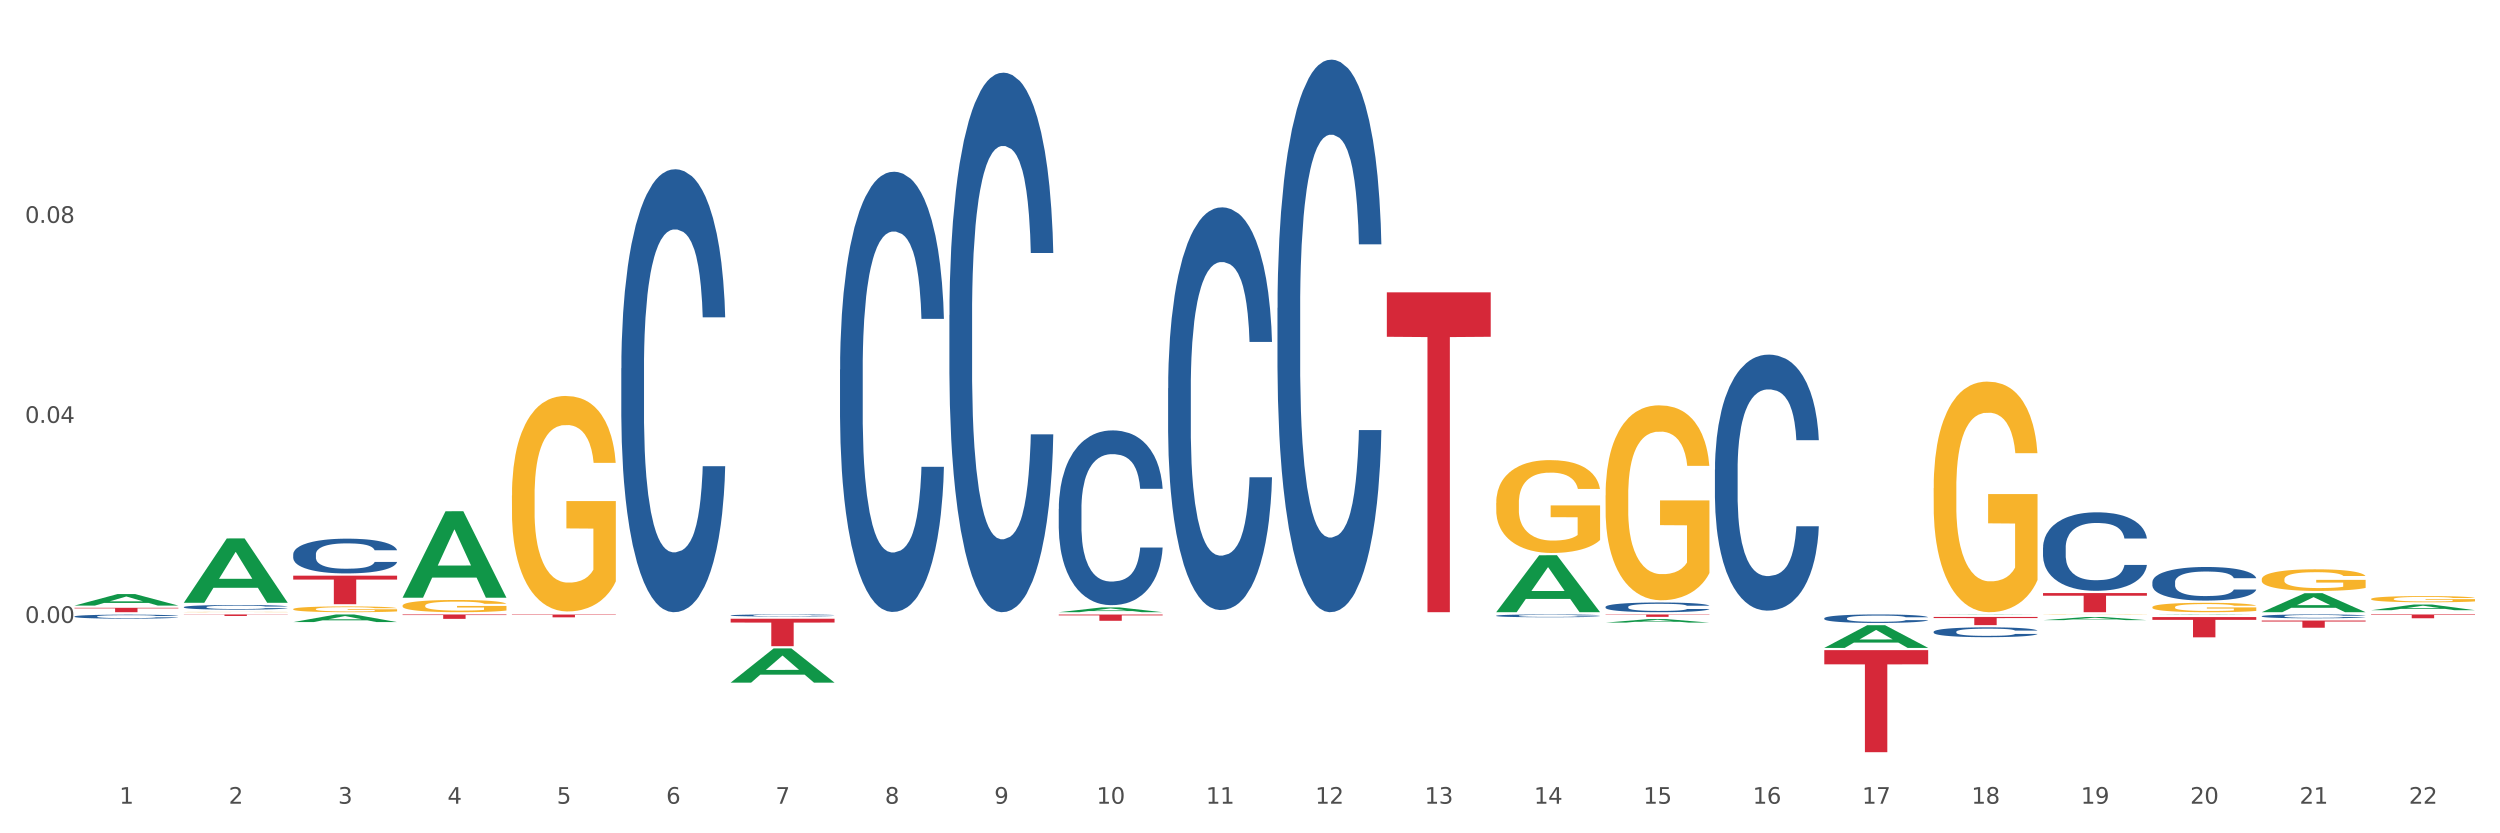
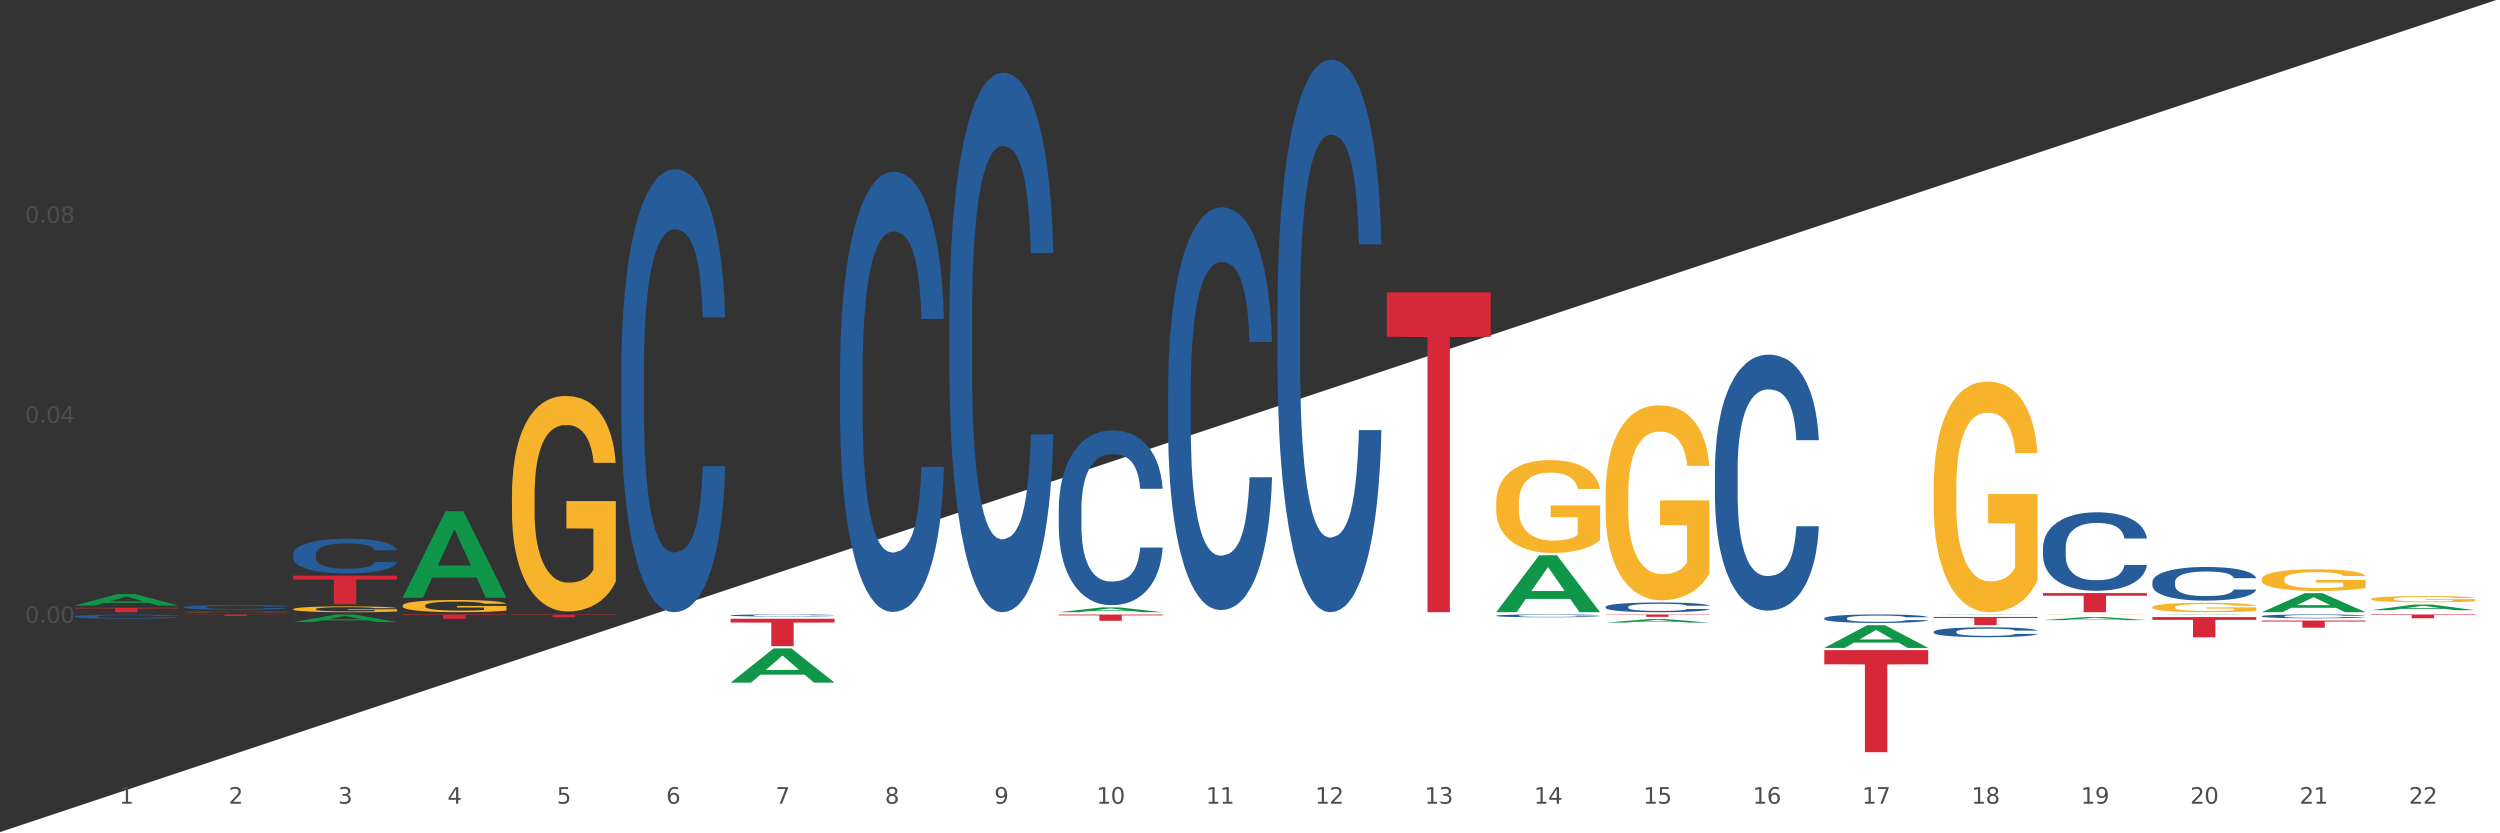
<svg xmlns="http://www.w3.org/2000/svg" xmlns:xlink="http://www.w3.org/1999/xlink" width="1080pt" height="360pt" viewBox="0 0 1080 360" version="1.1">
  <rect x="0" y="0" width="1080" height="360" fill="#333333" stroke="none" />
  <defs>
    <style type="text/css">*{stroke-linejoin: round; stroke-linecap: butt}</style>
  </defs>
  <g id="figure_1">
    <g id="patch_1">
-       <path d="M 0 360  L 1080 360  L 1080 0  L 0 0  z " style="fill: #ffffff; stroke: #ffffff; stroke-linejoin: miter" />
+       <path d="M 0 360  L 1080 360  L 1080 0  z " style="fill: #ffffff; stroke: #ffffff; stroke-linejoin: miter" />
    </g>
    <g id="axes_1">
      <g id="matplotlib.axis_1">
        <g id="xtick_1">
          <g id="text_1">
            <g style="fill: #4d4d4d" transform="translate(51.562 347.204) scale(0.096 -0.096)">
              <defs>
                <path id="DejaVuSans-31" d="M 794 531  L 1825 531  L 1825 4091  L 703 3866  L 703 4441  L 1819 4666  L 2450 4666  L 2450 531  L 3481 531  L 3481 0  L 794 0  L 794 531  z " transform="scale(0.016)" />
              </defs>
              <use xlink:href="#DejaVuSans-31" />
            </g>
          </g>
        </g>
        <g id="xtick_2">
          <g id="text_2">
            <g style="fill: #4d4d4d" transform="translate(98.807 347.204) scale(0.096 -0.096)">
              <defs>
                <path id="DejaVuSans-32" d="M 1228 531  L 3431 531  L 3431 0  L 469 0  L 469 531  Q 828 903 1448 1529  Q 2069 2156 2228 2338  Q 2531 2678 2651 2914  Q 2772 3150 2772 3378  Q 2772 3750 2511 3984  Q 2250 4219 1831 4219  Q 1534 4219 1204 4116  Q 875 4013 500 3803  L 500 4441  Q 881 4594 1212 4672  Q 1544 4750 1819 4750  Q 2544 4750 2975 4387  Q 3406 4025 3406 3419  Q 3406 3131 3298 2873  Q 3191 2616 2906 2266  Q 2828 2175 2409 1742  Q 1991 1309 1228 531  z " transform="scale(0.016)" />
              </defs>
              <use xlink:href="#DejaVuSans-32" />
            </g>
          </g>
        </g>
        <g id="xtick_3">
          <g id="text_3">
            <g style="fill: #4d4d4d" transform="translate(146.052 347.204) scale(0.096 -0.096)">
              <defs>
                <path id="DejaVuSans-33" d="M 2597 2516  Q 3050 2419 3304 2112  Q 3559 1806 3559 1356  Q 3559 666 3084 287  Q 2609 -91 1734 -91  Q 1441 -91 1130 -33  Q 819 25 488 141  L 488 750  Q 750 597 1062 519  Q 1375 441 1716 441  Q 2309 441 2620 675  Q 2931 909 2931 1356  Q 2931 1769 2642 2001  Q 2353 2234 1838 2234  L 1294 2234  L 1294 2753  L 1863 2753  Q 2328 2753 2575 2939  Q 2822 3125 2822 3475  Q 2822 3834 2567 4026  Q 2313 4219 1838 4219  Q 1578 4219 1281 4162  Q 984 4106 628 3988  L 628 4550  Q 988 4650 1302 4700  Q 1616 4750 1894 4750  Q 2613 4750 3031 4423  Q 3450 4097 3450 3541  Q 3450 3153 3228 2886  Q 3006 2619 2597 2516  z " transform="scale(0.016)" />
              </defs>
              <use xlink:href="#DejaVuSans-33" />
            </g>
          </g>
        </g>
        <g id="xtick_4">
          <g id="text_4">
            <g style="fill: #4d4d4d" transform="translate(193.297 347.204) scale(0.096 -0.096)">
              <defs>
                <path id="DejaVuSans-34" d="M 2419 4116  L 825 1625  L 2419 1625  L 2419 4116  z M 2253 4666  L 3047 4666  L 3047 1625  L 3713 1625  L 3713 1100  L 3047 1100  L 3047 0  L 2419 0  L 2419 1100  L 313 1100  L 313 1709  L 2253 4666  z " transform="scale(0.016)" />
              </defs>
              <use xlink:href="#DejaVuSans-34" />
            </g>
          </g>
        </g>
        <g id="xtick_5">
          <g id="text_5">
            <g style="fill: #4d4d4d" transform="translate(240.542 347.204) scale(0.096 -0.096)">
              <defs>
                <path id="DejaVuSans-35" d="M 691 4666  L 3169 4666  L 3169 4134  L 1269 4134  L 1269 2991  Q 1406 3038 1543 3061  Q 1681 3084 1819 3084  Q 2600 3084 3056 2656  Q 3513 2228 3513 1497  Q 3513 744 3044 326  Q 2575 -91 1722 -91  Q 1428 -91 1123 -41  Q 819 9 494 109  L 494 744  Q 775 591 1075 516  Q 1375 441 1709 441  Q 2250 441 2565 725  Q 2881 1009 2881 1497  Q 2881 1984 2565 2268  Q 2250 2553 1709 2553  Q 1456 2553 1204 2497  Q 953 2441 691 2322  L 691 4666  z " transform="scale(0.016)" />
              </defs>
              <use xlink:href="#DejaVuSans-35" />
            </g>
          </g>
        </g>
        <g id="xtick_6">
          <g id="text_6">
            <g style="fill: #4d4d4d" transform="translate(287.787 347.204) scale(0.096 -0.096)">
              <defs>
                <path id="DejaVuSans-36" d="M 2113 2584  Q 1688 2584 1439 2293  Q 1191 2003 1191 1497  Q 1191 994 1439 701  Q 1688 409 2113 409  Q 2538 409 2786 701  Q 3034 994 3034 1497  Q 3034 2003 2786 2293  Q 2538 2584 2113 2584  z M 3366 4563  L 3366 3988  Q 3128 4100 2886 4159  Q 2644 4219 2406 4219  Q 1781 4219 1451 3797  Q 1122 3375 1075 2522  Q 1259 2794 1537 2939  Q 1816 3084 2150 3084  Q 2853 3084 3261 2657  Q 3669 2231 3669 1497  Q 3669 778 3244 343  Q 2819 -91 2113 -91  Q 1303 -91 875 529  Q 447 1150 447 2328  Q 447 3434 972 4092  Q 1497 4750 2381 4750  Q 2619 4750 2861 4703  Q 3103 4656 3366 4563  z " transform="scale(0.016)" />
              </defs>
              <use xlink:href="#DejaVuSans-36" />
            </g>
          </g>
        </g>
        <g id="xtick_7">
          <g id="text_7">
            <g style="fill: #4d4d4d" transform="translate(335.032 347.204) scale(0.096 -0.096)">
              <defs>
                <path id="DejaVuSans-37" d="M 525 4666  L 3525 4666  L 3525 4397  L 1831 0  L 1172 0  L 2766 4134  L 525 4134  L 525 4666  z " transform="scale(0.016)" />
              </defs>
              <use xlink:href="#DejaVuSans-37" />
            </g>
          </g>
        </g>
        <g id="xtick_8">
          <g id="text_8">
            <g style="fill: #4d4d4d" transform="translate(382.276 347.204) scale(0.096 -0.096)">
              <defs>
                <path id="DejaVuSans-38" d="M 2034 2216  Q 1584 2216 1326 1975  Q 1069 1734 1069 1313  Q 1069 891 1326 650  Q 1584 409 2034 409  Q 2484 409 2743 651  Q 3003 894 3003 1313  Q 3003 1734 2745 1975  Q 2488 2216 2034 2216  z M 1403 2484  Q 997 2584 770 2862  Q 544 3141 544 3541  Q 544 4100 942 4425  Q 1341 4750 2034 4750  Q 2731 4750 3128 4425  Q 3525 4100 3525 3541  Q 3525 3141 3298 2862  Q 3072 2584 2669 2484  Q 3125 2378 3379 2068  Q 3634 1759 3634 1313  Q 3634 634 3220 271  Q 2806 -91 2034 -91  Q 1263 -91 848 271  Q 434 634 434 1313  Q 434 1759 690 2068  Q 947 2378 1403 2484  z M 1172 3481  Q 1172 3119 1398 2916  Q 1625 2713 2034 2713  Q 2441 2713 2670 2916  Q 2900 3119 2900 3481  Q 2900 3844 2670 4047  Q 2441 4250 2034 4250  Q 1625 4250 1398 4047  Q 1172 3844 1172 3481  z " transform="scale(0.016)" />
              </defs>
              <use xlink:href="#DejaVuSans-38" />
            </g>
          </g>
        </g>
        <g id="xtick_9">
          <g id="text_9">
            <g style="fill: #4d4d4d" transform="translate(429.521 347.204) scale(0.096 -0.096)">
              <defs>
                <path id="DejaVuSans-39" d="M 703 97  L 703 672  Q 941 559 1184 500  Q 1428 441 1663 441  Q 2288 441 2617 861  Q 2947 1281 2994 2138  Q 2813 1869 2534 1725  Q 2256 1581 1919 1581  Q 1219 1581 811 2004  Q 403 2428 403 3163  Q 403 3881 828 4315  Q 1253 4750 1959 4750  Q 2769 4750 3195 4129  Q 3622 3509 3622 2328  Q 3622 1225 3098 567  Q 2575 -91 1691 -91  Q 1453 -91 1209 -44  Q 966 3 703 97  z M 1959 2075  Q 2384 2075 2632 2365  Q 2881 2656 2881 3163  Q 2881 3666 2632 3958  Q 2384 4250 1959 4250  Q 1534 4250 1286 3958  Q 1038 3666 1038 3163  Q 1038 2656 1286 2365  Q 1534 2075 1959 2075  z " transform="scale(0.016)" />
              </defs>
              <use xlink:href="#DejaVuSans-39" />
            </g>
          </g>
        </g>
        <g id="xtick_10">
          <g id="text_10">
            <g style="fill: #4d4d4d" transform="translate(473.712 347.204) scale(0.096 -0.096)">
              <defs>
                <path id="DejaVuSans-30" d="M 2034 4250  Q 1547 4250 1301 3770  Q 1056 3291 1056 2328  Q 1056 1369 1301 889  Q 1547 409 2034 409  Q 2525 409 2770 889  Q 3016 1369 3016 2328  Q 3016 3291 2770 3770  Q 2525 4250 2034 4250  z M 2034 4750  Q 2819 4750 3233 4129  Q 3647 3509 3647 2328  Q 3647 1150 3233 529  Q 2819 -91 2034 -91  Q 1250 -91 836 529  Q 422 1150 422 2328  Q 422 3509 836 4129  Q 1250 4750 2034 4750  z " transform="scale(0.016)" />
              </defs>
              <use xlink:href="#DejaVuSans-31" />
              <use xlink:href="#DejaVuSans-30" transform="translate(63.623 0)" />
            </g>
          </g>
        </g>
        <g id="xtick_11">
          <g id="text_11">
            <g style="fill: #4d4d4d" transform="translate(520.957 347.204) scale(0.096 -0.096)">
              <use xlink:href="#DejaVuSans-31" />
              <use xlink:href="#DejaVuSans-31" transform="translate(63.623 0)" />
            </g>
          </g>
        </g>
        <g id="xtick_12">
          <g id="text_12">
            <g style="fill: #4d4d4d" transform="translate(568.202 347.204) scale(0.096 -0.096)">
              <use xlink:href="#DejaVuSans-31" />
              <use xlink:href="#DejaVuSans-32" transform="translate(63.623 0)" />
            </g>
          </g>
        </g>
        <g id="xtick_13">
          <g id="text_13">
            <g style="fill: #4d4d4d" transform="translate(615.447 347.204) scale(0.096 -0.096)">
              <use xlink:href="#DejaVuSans-31" />
              <use xlink:href="#DejaVuSans-33" transform="translate(63.623 0)" />
            </g>
          </g>
        </g>
        <g id="xtick_14">
          <g id="text_14">
            <g style="fill: #4d4d4d" transform="translate(662.692 347.204) scale(0.096 -0.096)">
              <use xlink:href="#DejaVuSans-31" />
              <use xlink:href="#DejaVuSans-34" transform="translate(63.623 0)" />
            </g>
          </g>
        </g>
        <g id="xtick_15">
          <g id="text_15">
            <g style="fill: #4d4d4d" transform="translate(709.937 347.204) scale(0.096 -0.096)">
              <use xlink:href="#DejaVuSans-31" />
              <use xlink:href="#DejaVuSans-35" transform="translate(63.623 0)" />
            </g>
          </g>
        </g>
        <g id="xtick_16">
          <g id="text_16">
            <g style="fill: #4d4d4d" transform="translate(757.181 347.204) scale(0.096 -0.096)">
              <use xlink:href="#DejaVuSans-31" />
              <use xlink:href="#DejaVuSans-36" transform="translate(63.623 0)" />
            </g>
          </g>
        </g>
        <g id="xtick_17">
          <g id="text_17">
            <g style="fill: #4d4d4d" transform="translate(804.426 347.204) scale(0.096 -0.096)">
              <use xlink:href="#DejaVuSans-31" />
              <use xlink:href="#DejaVuSans-37" transform="translate(63.623 0)" />
            </g>
          </g>
        </g>
        <g id="xtick_18">
          <g id="text_18">
            <g style="fill: #4d4d4d" transform="translate(851.671 347.204) scale(0.096 -0.096)">
              <use xlink:href="#DejaVuSans-31" />
              <use xlink:href="#DejaVuSans-38" transform="translate(63.623 0)" />
            </g>
          </g>
        </g>
        <g id="xtick_19">
          <g id="text_19">
            <g style="fill: #4d4d4d" transform="translate(898.916 347.204) scale(0.096 -0.096)">
              <use xlink:href="#DejaVuSans-31" />
              <use xlink:href="#DejaVuSans-39" transform="translate(63.623 0)" />
            </g>
          </g>
        </g>
        <g id="xtick_20">
          <g id="text_20">
            <g style="fill: #4d4d4d" transform="translate(946.161 347.204) scale(0.096 -0.096)">
              <use xlink:href="#DejaVuSans-32" />
              <use xlink:href="#DejaVuSans-30" transform="translate(63.623 0)" />
            </g>
          </g>
        </g>
        <g id="xtick_21">
          <g id="text_21">
            <g style="fill: #4d4d4d" transform="translate(993.406 347.204) scale(0.096 -0.096)">
              <use xlink:href="#DejaVuSans-32" />
              <use xlink:href="#DejaVuSans-31" transform="translate(63.623 0)" />
            </g>
          </g>
        </g>
        <g id="xtick_22">
          <g id="text_22">
            <g style="fill: #4d4d4d" transform="translate(1040.651 347.204) scale(0.096 -0.096)">
              <use xlink:href="#DejaVuSans-32" />
              <use xlink:href="#DejaVuSans-32" transform="translate(63.623 0)" />
            </g>
          </g>
        </g>
        <g id="xtick_23" />
        <g id="xtick_24" />
        <g id="xtick_25" />
        <g id="xtick_26" />
        <g id="xtick_27" />
        <g id="xtick_28" />
        <g id="xtick_29" />
        <g id="xtick_30" />
        <g id="xtick_31" />
        <g id="xtick_32" />
        <g id="xtick_33" />
        <g id="xtick_34" />
        <g id="xtick_35" />
        <g id="xtick_36" />
        <g id="xtick_37" />
        <g id="xtick_38" />
        <g id="xtick_39" />
        <g id="xtick_40" />
        <g id="xtick_41" />
        <g id="xtick_42" />
        <g id="xtick_43" />
      </g>
      <g id="matplotlib.axis_2">
        <g id="ytick_1">
          <g id="text_23">
            <g style="fill: #4d4d4d" transform="translate(10.8 269.084) scale(0.096 -0.096)">
              <defs>
                <path id="DejaVuSans-2e" d="M 684 794  L 1344 794  L 1344 0  L 684 0  L 684 794  z " transform="scale(0.016)" />
              </defs>
              <use xlink:href="#DejaVuSans-30" />
              <use xlink:href="#DejaVuSans-2e" transform="translate(63.623 0)" />
              <use xlink:href="#DejaVuSans-30" transform="translate(95.41 0)" />
              <use xlink:href="#DejaVuSans-30" transform="translate(159.033 0)" />
            </g>
          </g>
        </g>
        <g id="ytick_2">
          <g id="text_24">
            <g style="fill: #4d4d4d" transform="translate(10.8 182.684) scale(0.096 -0.096)">
              <use xlink:href="#DejaVuSans-30" />
              <use xlink:href="#DejaVuSans-2e" transform="translate(63.623 0)" />
              <use xlink:href="#DejaVuSans-30" transform="translate(95.41 0)" />
              <use xlink:href="#DejaVuSans-34" transform="translate(159.033 0)" />
            </g>
          </g>
        </g>
        <g id="ytick_3">
          <g id="text_25">
            <g style="fill: #4d4d4d" transform="translate(10.8 96.283) scale(0.096 -0.096)">
              <use xlink:href="#DejaVuSans-30" />
              <use xlink:href="#DejaVuSans-2e" transform="translate(63.623 0)" />
              <use xlink:href="#DejaVuSans-30" transform="translate(95.41 0)" />
              <use xlink:href="#DejaVuSans-38" transform="translate(159.033 0)" />
            </g>
          </g>
        </g>
        <g id="ytick_4" />
        <g id="ytick_5" />
        <g id="ytick_6" />
        <g id="ytick_7" />
      </g>
      <g id="PolyCollection_1">
        <path d="M 32.175 261.606  L 32.221 261.601  L 50.73 256.651  L 58.411 256.647  L 77.058 261.615  L 68.174 261.615  L 64.148 260.458  L 45.038 260.458  L 44.899 260.477  L 41.013 261.615  L 32.175 261.615  L 32.175 261.606  L 47.444 259.768  L 61.742 259.763  L 54.663 257.706  L 54.57 257.696  L 54.478 257.71  L 47.398 259.763  L 47.444 259.768  L 32.175 261.606  z " clip-path="url(#pe5fb341d44)" style="fill: #109648" />
        <path d="M 315.644 265.842  L 315.697 265.841  L 315.697 265.818  L 315.856 265.787  L 316.44 265.729  L 317.183 265.685  L 318.456 265.634  L 319.146 265.613  L 320.048 265.589  L 321.904 265.55  L 324.027 265.517  L 325.512 265.499  L 326.626 265.487  L 329.12 265.467  L 330.552 265.458  L 332.038 265.45  L 333.311 265.445  L 335.433 265.44  L 337.131 265.437  L 339.094 265.436  L 340.738 265.437  L 342.913 265.441  L 346.097 265.45  L 347.317 265.456  L 348.961 265.466  L 350.659 265.479  L 352.038 265.492  L 353.63 265.511  L 355.275 265.536  L 356.866 265.567  L 357.98 265.596  L 358.882 265.627  L 359.678 265.664  L 360.262 265.704  L 360.527 265.738  L 350.818 265.738  L 350.553 265.708  L 350.022 265.675  L 349.492 265.652  L 348.908 265.634  L 348.006 265.614  L 347.211 265.6  L 345.884 265.585  L 344.664 265.575  L 343.656 265.569  L 342.436 265.564  L 339.836 265.559  L 337.979 265.559  L 336.812 265.561  L 335.38 265.565  L 334.16 265.571  L 332.727 265.581  L 331.613 265.591  L 330.499 265.605  L 329.862 265.615  L 328.907 265.633  L 328.271 265.648  L 327.422 265.674  L 326.944 265.692  L 326.096 265.739  L 325.724 265.773  L 325.565 265.797  L 325.459 265.824  L 325.459 265.952  L 325.777 266.01  L 326.043 266.035  L 326.467 266.063  L 327.263 266.099  L 328.43 266.134  L 329.65 266.16  L 330.658 266.176  L 331.613 266.187  L 332.568 266.196  L 333.735 266.204  L 334.69 266.209  L 336.123 266.214  L 337.82 266.217  L 339.147 266.217  L 341.852 266.213  L 343.073 266.209  L 344.24 266.203  L 345.513 266.194  L 346.521 266.184  L 347.105 266.176  L 348.059 266.161  L 348.802 266.144  L 349.439 266.125  L 349.863 266.109  L 350.341 266.084  L 350.712 266.056  L 350.818 266.041  L 360.527 266.041  L 360.315 266.071  L 359.943 266.1  L 359.201 266.138  L 358.617 266.161  L 357.715 266.188  L 356.76 266.211  L 355.434 266.237  L 354.214 266.256  L 352.94 266.272  L 351.561 266.287  L 349.067 266.307  L 348.166 266.313  L 346.256 266.323  L 344.77 266.329  L 342.595 266.335  L 340.367 266.338  L 338.033 266.339  L 335.963 266.337  L 333.682 266.332  L 332.25 266.327  L 330.658 266.32  L 328.801 266.308  L 327.051 266.294  L 325.406 266.278  L 323.867 266.259  L 322.435 266.237  L 320.578 266.202  L 319.199 266.167  L 318.191 266.135  L 317.501 266.108  L 316.811 266.073  L 316.44 266.049  L 315.856 265.992  L 315.644 265.938  L 315.644 265.842  z " clip-path="url(#pe5fb341d44)" style="fill: #255c99" />
        <path d="M 268.399 159.096  L 268.452 158.921  L 268.452 154.028  L 268.612 147.387  L 269.195 135.154  L 269.938 125.891  L 271.211 115.056  L 271.901 110.512  L 272.803 105.444  L 274.66 97.23  L 276.782 90.24  L 278.267 86.395  L 279.381 83.948  L 281.875 79.579  L 283.307 77.657  L 284.793 76.084  L 286.066 75.035  L 288.188 73.812  L 289.886 73.288  L 291.849 73.113  L 293.493 73.288  L 295.668 73.987  L 298.852 76.084  L 300.072 77.307  L 301.717 79.404  L 303.414 82.201  L 304.794 84.997  L 306.385 89.016  L 308.03 94.259  L 309.621 100.9  L 310.735 107.017  L 311.637 113.483  L 312.433 121.347  L 313.017 129.911  L 313.282 137.076  L 303.573 137.076  L 303.308 130.61  L 302.778 123.619  L 302.247 118.901  L 301.663 115.056  L 300.762 110.687  L 299.966 107.891  L 298.639 104.57  L 297.419 102.473  L 296.411 101.25  L 295.191 100.201  L 292.591 99.153  L 290.735 99.153  L 289.567 99.502  L 288.135 100.376  L 286.915 101.599  L 285.482 103.696  L 284.368 105.968  L 283.254 108.939  L 282.618 111.036  L 281.663 114.881  L 281.026 118.027  L 280.177 123.445  L 279.7 127.289  L 278.851 137.251  L 278.479 144.591  L 278.32 149.659  L 278.214 155.251  L 278.214 182.514  L 278.532 194.748  L 278.798 199.99  L 279.222 205.932  L 280.018 213.622  L 281.185 221.137  L 282.405 226.554  L 283.413 229.875  L 284.368 232.321  L 285.323 234.244  L 286.49 235.991  L 287.445 237.04  L 288.878 238.089  L 290.575 238.613  L 291.902 238.613  L 294.607 237.739  L 295.828 236.865  L 296.995 235.642  L 298.268 233.72  L 299.276 231.622  L 299.86 230.05  L 300.815 226.729  L 301.557 223.234  L 302.194 219.214  L 302.618 215.719  L 303.096 210.476  L 303.467 204.534  L 303.573 201.388  L 313.282 201.388  L 313.07 207.68  L 312.698 213.797  L 311.956 222.01  L 311.372 226.729  L 310.47 232.496  L 309.515 237.39  L 308.189 242.807  L 306.969 246.827  L 305.695 250.322  L 304.316 253.468  L 301.823 257.837  L 300.921 259.06  L 299.011 261.157  L 297.525 262.381  L 295.35 263.604  L 293.122 264.303  L 290.788 264.478  L 288.719 264.128  L 286.437 263.08  L 285.005 262.031  L 283.413 260.458  L 281.556 258.011  L 279.806 255.041  L 278.161 251.545  L 276.623 247.526  L 275.19 242.982  L 273.333 235.467  L 271.954 228.127  L 270.946 221.311  L 270.256 215.544  L 269.567 208.204  L 269.195 203.136  L 268.612 190.903  L 268.399 179.543  L 268.399 159.096  z " clip-path="url(#pe5fb341d44)" style="fill: #255c99" />
        <path d="M 126.665 239.449  L 126.718 239.435  L 126.718 239.051  L 126.877 238.53  L 127.461 237.57  L 128.203 236.843  L 129.477 235.993  L 130.166 235.637  L 131.068 235.239  L 132.925 234.594  L 135.047 234.046  L 136.533 233.744  L 137.647 233.552  L 140.14 233.209  L 141.573 233.059  L 143.058 232.935  L 144.331 232.853  L 146.453 232.757  L 148.151 232.716  L 150.114 232.702  L 151.759 232.716  L 153.934 232.771  L 157.117 232.935  L 158.337 233.031  L 159.982 233.196  L 161.68 233.415  L 163.059 233.635  L 164.651 233.95  L 166.295 234.361  L 167.887 234.882  L 169.001 235.362  L 169.903 235.87  L 170.699 236.487  L 171.282 237.159  L 171.547 237.721  L 161.839 237.721  L 161.573 237.213  L 161.043 236.665  L 160.512 236.295  L 159.929 235.993  L 159.027 235.65  L 158.231 235.431  L 156.905 235.17  L 155.685 235.006  L 154.677 234.91  L 153.456 234.828  L 150.857 234.745  L 149 234.745  L 147.833 234.773  L 146.4 234.841  L 145.18 234.937  L 143.748 235.102  L 142.634 235.28  L 141.52 235.513  L 140.883 235.678  L 139.928 235.979  L 139.291 236.226  L 138.442 236.651  L 137.965 236.953  L 137.116 237.735  L 136.745 238.31  L 136.586 238.708  L 136.48 239.147  L 136.48 241.286  L 136.798 242.246  L 137.063 242.657  L 137.488 243.123  L 138.283 243.727  L 139.45 244.316  L 140.671 244.741  L 141.679 245.002  L 142.634 245.194  L 143.589 245.345  L 144.756 245.482  L 145.711 245.564  L 147.143 245.647  L 148.841 245.688  L 150.167 245.688  L 152.873 245.619  L 154.093 245.551  L 155.26 245.455  L 156.533 245.304  L 157.541 245.139  L 158.125 245.016  L 159.08 244.755  L 159.823 244.481  L 160.459 244.166  L 160.884 243.891  L 161.361 243.48  L 161.733 243.014  L 161.839 242.767  L 171.547 242.767  L 171.335 243.261  L 170.964 243.74  L 170.221 244.385  L 169.637 244.755  L 168.736 245.208  L 167.781 245.592  L 166.454 246.017  L 165.234 246.332  L 163.961 246.606  L 162.581 246.853  L 160.088 247.196  L 159.186 247.292  L 157.276 247.457  L 155.791 247.553  L 153.616 247.648  L 151.387 247.703  L 149.053 247.717  L 146.984 247.69  L 144.703 247.607  L 143.27 247.525  L 141.679 247.402  L 139.822 247.21  L 138.071 246.977  L 136.426 246.702  L 134.888 246.387  L 133.456 246.03  L 131.599 245.441  L 130.219 244.865  L 129.211 244.33  L 128.522 243.878  L 127.832 243.302  L 127.461 242.904  L 126.877 241.944  L 126.665 241.053  L 126.665 239.449  z " clip-path="url(#pe5fb341d44)" style="fill: #255c99" />
        <path d="M 79.42 262.26  L 79.473 262.258  L 79.473 262.207  L 79.632 262.137  L 80.216 262.008  L 80.958 261.911  L 82.232 261.797  L 82.921 261.749  L 83.823 261.695  L 85.68 261.609  L 87.802 261.535  L 89.288 261.495  L 90.402 261.469  L 92.895 261.423  L 94.328 261.403  L 95.813 261.386  L 97.086 261.375  L 99.209 261.363  L 100.906 261.357  L 102.869 261.355  L 104.514 261.357  L 106.689 261.364  L 109.872 261.386  L 111.092 261.399  L 112.737 261.421  L 114.435 261.451  L 115.814 261.48  L 117.406 261.523  L 119.05 261.578  L 120.642 261.648  L 121.756 261.712  L 122.658 261.78  L 123.454 261.863  L 124.037 261.953  L 124.303 262.028  L 114.594 262.028  L 114.329 261.96  L 113.798 261.887  L 113.268 261.837  L 112.684 261.797  L 111.782 261.751  L 110.986 261.721  L 109.66 261.686  L 108.44 261.664  L 107.432 261.651  L 106.212 261.64  L 103.612 261.629  L 101.755 261.629  L 100.588 261.633  L 99.156 261.642  L 97.935 261.655  L 96.503 261.677  L 95.389 261.701  L 94.275 261.732  L 93.638 261.754  L 92.683 261.795  L 92.046 261.828  L 91.198 261.885  L 90.72 261.925  L 89.871 262.03  L 89.5 262.108  L 89.341 262.161  L 89.235 262.22  L 89.235 262.507  L 89.553 262.635  L 89.818 262.691  L 90.243 262.753  L 91.038 262.834  L 92.206 262.913  L 93.426 262.97  L 94.434 263.005  L 95.389 263.031  L 96.344 263.051  L 97.511 263.07  L 98.466 263.081  L 99.898 263.092  L 101.596 263.097  L 102.922 263.097  L 105.628 263.088  L 106.848 263.079  L 108.015 263.066  L 109.289 263.046  L 110.297 263.024  L 110.88 263.007  L 111.835 262.972  L 112.578 262.935  L 113.214 262.893  L 113.639 262.856  L 114.116 262.801  L 114.488 262.738  L 114.594 262.705  L 124.303 262.705  L 124.09 262.772  L 123.719 262.836  L 122.976 262.922  L 122.393 262.972  L 121.491 263.033  L 120.536 263.084  L 119.209 263.141  L 117.989 263.184  L 116.716 263.22  L 115.337 263.254  L 112.843 263.3  L 111.941 263.312  L 110.031 263.334  L 108.546 263.347  L 106.371 263.36  L 104.142 263.368  L 101.808 263.369  L 99.739 263.366  L 97.458 263.355  L 96.025 263.344  L 94.434 263.327  L 92.577 263.301  L 90.826 263.27  L 89.182 263.233  L 87.643 263.191  L 86.211 263.143  L 84.354 263.064  L 82.974 262.987  L 81.966 262.915  L 81.277 262.854  L 80.587 262.777  L 80.216 262.724  L 79.632 262.595  L 79.42 262.475  L 79.42 262.26  z " clip-path="url(#pe5fb341d44)" style="fill: #255c99" />
        <path d="M 32.175 266.303  L 32.228 266.302  L 32.228 266.257  L 32.387 266.197  L 32.971 266.085  L 33.714 266.001  L 34.987 265.902  L 35.676 265.861  L 36.578 265.815  L 38.435 265.74  L 40.557 265.676  L 42.043 265.641  L 43.157 265.619  L 45.65 265.579  L 47.083 265.562  L 48.568 265.547  L 49.842 265.538  L 51.964 265.527  L 53.661 265.522  L 55.624 265.52  L 57.269 265.522  L 59.444 265.528  L 62.627 265.547  L 63.847 265.559  L 65.492 265.578  L 67.19 265.603  L 68.569 265.629  L 70.161 265.665  L 71.805 265.713  L 73.397 265.773  L 74.511 265.829  L 75.413 265.888  L 76.209 265.96  L 76.792 266.038  L 77.058 266.103  L 67.349 266.103  L 67.084 266.044  L 66.553 265.98  L 66.023 265.937  L 65.439 265.902  L 64.537 265.863  L 63.741 265.837  L 62.415 265.807  L 61.195 265.788  L 60.187 265.777  L 58.967 265.767  L 56.367 265.757  L 54.51 265.757  L 53.343 265.761  L 51.911 265.769  L 50.69 265.78  L 49.258 265.799  L 48.144 265.82  L 47.03 265.847  L 46.393 265.866  L 45.438 265.901  L 44.802 265.929  L 43.953 265.979  L 43.475 266.014  L 42.626 266.104  L 42.255 266.171  L 42.096 266.217  L 41.99 266.268  L 41.99 266.516  L 42.308 266.628  L 42.573 266.675  L 42.998 266.73  L 43.794 266.8  L 44.961 266.868  L 46.181 266.917  L 47.189 266.948  L 48.144 266.97  L 49.099 266.987  L 50.266 267.003  L 51.221 267.013  L 52.653 267.022  L 54.351 267.027  L 55.677 267.027  L 58.383 267.019  L 59.603 267.011  L 60.77 267  L 62.044 266.983  L 63.052 266.963  L 63.635 266.949  L 64.59 266.919  L 65.333 266.887  L 65.97 266.851  L 66.394 266.819  L 66.872 266.771  L 67.243 266.717  L 67.349 266.688  L 77.058 266.688  L 76.845 266.745  L 76.474 266.801  L 75.731 266.876  L 75.148 266.919  L 74.246 266.971  L 73.291 267.016  L 71.965 267.065  L 70.744 267.102  L 69.471 267.134  L 68.092 267.162  L 65.598 267.202  L 64.696 267.213  L 62.786 267.232  L 61.301 267.243  L 59.126 267.255  L 56.898 267.261  L 54.563 267.263  L 52.494 267.259  L 50.213 267.25  L 48.781 267.24  L 47.189 267.226  L 45.332 267.204  L 43.581 267.177  L 41.937 267.145  L 40.398 267.108  L 38.966 267.067  L 37.109 266.998  L 35.73 266.932  L 34.722 266.87  L 34.032 266.817  L 33.342 266.75  L 32.971 266.704  L 32.387 266.593  L 32.175 266.489  L 32.175 266.303  z " clip-path="url(#pe5fb341d44)" style="fill: #255c99" />
        <path d="M 79.42 264.397  L 79.473 264.397  L 79.473 264.392  L 79.579 264.388  L 80.109 264.378  L 80.904 264.369  L 81.486 264.365  L 82.069 264.361  L 82.758 264.357  L 83.606 264.354  L 85.143 264.348  L 86.097 264.345  L 87.262 264.342  L 89.382 264.338  L 90.919 264.335  L 92.508 264.333  L 95.105 264.331  L 96.801 264.33  L 98.602 264.329  L 100.775 264.328  L 102.418 264.328  L 106.021 264.329  L 109.094 264.33  L 110.578 264.331  L 112.486 264.332  L 113.493 264.333  L 115.135 264.336  L 116.831 264.338  L 117.997 264.341  L 119.745 264.346  L 121.07 264.35  L 122.289 264.356  L 122.925 264.36  L 123.402 264.364  L 123.826 264.368  L 124.25 264.375  L 114.711 264.375  L 114.34 264.37  L 113.757 264.365  L 112.91 264.361  L 112.168 264.358  L 110.896 264.355  L 109.73 264.353  L 108.511 264.351  L 107.028 264.35  L 105.862 264.349  L 104.219 264.348  L 100.987 264.348  L 98.814 264.35  L 97.331 264.351  L 96.377 264.352  L 95.529 264.354  L 94.575 264.355  L 93.462 264.358  L 92.667 264.361  L 91.873 264.364  L 91.237 264.367  L 90.654 264.371  L 90.177 264.375  L 89.806 264.38  L 89.488 264.385  L 89.223 264.393  L 89.223 264.412  L 89.329 264.416  L 89.594 264.422  L 89.912 264.426  L 90.442 264.431  L 90.919 264.435  L 91.82 264.44  L 92.826 264.444  L 93.621 264.446  L 94.416 264.448  L 95.794 264.451  L 97.331 264.454  L 98.655 264.455  L 100.457 264.457  L 101.676 264.457  L 102.736 264.458  L 105.332 264.458  L 107.187 264.457  L 109.253 264.456  L 110.843 264.455  L 112.168 264.454  L 113.651 264.451  L 114.605 264.449  L 114.605 264.42  L 102.947 264.42  L 102.947 264.401  L 124.303 264.401  L 124.303 264.457  L 123.402 264.46  L 122.395 264.462  L 121.335 264.465  L 119.745 264.467  L 117.838 264.47  L 116.142 264.472  L 114.34 264.474  L 112.221 264.475  L 109.465 264.477  L 107.77 264.477  L 105.65 264.478  L 103.159 264.478  L 100.987 264.477  L 98.867 264.477  L 96.642 264.475  L 94.469 264.474  L 92.826 264.472  L 91.184 264.47  L 89.435 264.467  L 88.057 264.464  L 86.997 264.462  L 85.832 264.459  L 84.56 264.454  L 83.606 264.451  L 82.758 264.447  L 81.857 264.442  L 81.222 264.438  L 80.586 264.432  L 80.215 264.429  L 79.791 264.422  L 79.473 264.414  L 79.42 264.397  z " clip-path="url(#pe5fb341d44)" style="fill: #f7b32b" />
        <path d="M 79.42 265.436  L 124.303 265.436  L 124.303 265.529  L 106.647 265.53  L 106.647 266.105  L 96.969 266.105  L 96.969 265.53  L 79.42 265.529  L 79.42 265.437  L 79.42 265.436  z " clip-path="url(#pe5fb341d44)" style="fill: #d62839" />
        <path d="M 126.665 248.676  L 171.547 248.676  L 171.547 250.391  L 153.892 250.402  L 153.892 261.016  L 144.214 261.016  L 144.214 250.402  L 126.665 250.391  L 126.665 248.687  L 126.665 248.676  z " clip-path="url(#pe5fb341d44)" style="fill: #d62839" />
        <path d="M 362.889 159.639  L 362.942 159.465  L 362.942 154.602  L 363.101 148.002  L 363.685 135.844  L 364.428 126.639  L 365.701 115.87  L 366.391 111.354  L 367.293 106.317  L 369.149 98.154  L 371.271 91.207  L 372.757 87.386  L 373.871 84.954  L 376.365 80.612  L 377.797 78.701  L 379.282 77.138  L 380.556 76.096  L 382.678 74.88  L 384.375 74.359  L 386.338 74.186  L 387.983 74.359  L 390.158 75.054  L 393.341 77.138  L 394.562 78.354  L 396.206 80.438  L 397.904 83.217  L 399.283 85.996  L 400.875 89.991  L 402.52 95.202  L 404.111 101.802  L 405.225 107.881  L 406.127 114.307  L 406.923 122.123  L 407.506 130.633  L 407.772 137.754  L 398.063 137.754  L 397.798 131.328  L 397.267 124.381  L 396.737 119.691  L 396.153 115.87  L 395.251 111.528  L 394.456 108.749  L 393.129 105.449  L 391.909 103.365  L 390.901 102.149  L 389.681 101.107  L 387.081 100.065  L 385.224 100.065  L 384.057 100.412  L 382.625 101.281  L 381.405 102.496  L 379.972 104.581  L 378.858 106.838  L 377.744 109.791  L 377.107 111.875  L 376.152 115.696  L 375.516 118.823  L 374.667 124.207  L 374.189 128.028  L 373.341 137.928  L 372.969 145.223  L 372.81 150.26  L 372.704 155.818  L 372.704 182.913  L 373.022 195.07  L 373.287 200.281  L 373.712 206.186  L 374.508 213.828  L 375.675 221.297  L 376.895 226.681  L 377.903 229.981  L 378.858 232.413  L 379.813 234.323  L 380.98 236.06  L 381.935 237.102  L 383.367 238.144  L 385.065 238.665  L 386.391 238.665  L 389.097 237.797  L 390.317 236.929  L 391.485 235.713  L 392.758 233.802  L 393.766 231.718  L 394.349 230.155  L 395.304 226.855  L 396.047 223.381  L 396.684 219.386  L 397.108 215.913  L 397.586 210.702  L 397.957 204.797  L 398.063 201.671  L 407.772 201.671  L 407.56 207.923  L 407.188 214.002  L 406.445 222.165  L 405.862 226.855  L 404.96 232.586  L 404.005 237.45  L 402.679 242.834  L 401.458 246.829  L 400.185 250.302  L 398.806 253.429  L 396.312 257.771  L 395.41 258.987  L 393.501 261.071  L 392.015 262.287  L 389.84 263.502  L 387.612 264.197  L 385.277 264.371  L 383.208 264.023  L 380.927 262.981  L 379.495 261.939  L 377.903 260.376  L 376.046 257.944  L 374.295 254.992  L 372.651 251.518  L 371.112 247.523  L 369.68 243.008  L 367.823 235.539  L 366.444 228.244  L 365.436 221.471  L 364.746 215.739  L 364.056 208.444  L 363.685 203.407  L 363.101 191.249  L 362.889 179.96  L 362.889 159.639  z " clip-path="url(#pe5fb341d44)" style="fill: #255c99" />
        <path d="M 173.91 265.436  L 218.792 265.436  L 218.792 265.701  L 201.137 265.703  L 201.137 267.343  L 191.459 267.343  L 191.459 265.703  L 173.91 265.701  L 173.91 265.438  L 173.91 265.436  z " clip-path="url(#pe5fb341d44)" style="fill: #d62839" />
        <path d="M 315.644 267.297  L 360.527 267.297  L 360.527 268.945  L 342.872 268.956  L 342.872 279.15  L 333.193 279.15  L 333.193 268.956  L 315.644 268.945  L 315.644 267.309  L 315.644 267.297  z " clip-path="url(#pe5fb341d44)" style="fill: #d62839" />
        <path d="M 457.379 265.488  L 502.262 265.488  L 502.262 265.862  L 484.606 265.865  L 484.606 268.183  L 474.928 268.183  L 474.928 265.865  L 457.379 265.862  L 457.379 265.49  L 457.379 265.488  z " clip-path="url(#pe5fb341d44)" style="fill: #d62839" />
        <path d="M 599.113 126.285  L 643.996 126.285  L 643.996 145.489  L 626.341 145.619  L 626.341 264.478  L 616.662 264.478  L 616.662 145.619  L 599.113 145.489  L 599.113 126.415  L 599.113 126.285  z " clip-path="url(#pe5fb341d44)" style="fill: #d62839" />
        <path d="M 693.603 265.436  L 738.486 265.436  L 738.486 265.581  L 720.831 265.582  L 720.831 266.477  L 711.152 266.477  L 711.152 265.582  L 693.603 265.581  L 693.603 265.437  L 693.603 265.436  z " clip-path="url(#pe5fb341d44)" style="fill: #d62839" />
        <path d="M 788.093 280.852  L 832.976 280.852  L 832.976 286.98  L 815.32 287.021  L 815.32 324.95  L 805.642 324.95  L 805.642 287.021  L 788.093 286.98  L 788.093 280.893  L 788.093 280.852  z " clip-path="url(#pe5fb341d44)" style="fill: #d62839" />
        <path d="M 835.338 266.527  L 880.221 266.527  L 880.221 267.016  L 862.565 267.02  L 862.565 270.047  L 852.887 270.047  L 852.887 267.02  L 835.338 267.016  L 835.338 266.53  L 835.338 266.527  z " clip-path="url(#pe5fb341d44)" style="fill: #d62839" />
        <path d="M 882.583 256.193  L 927.465 256.193  L 927.465 257.344  L 909.81 257.352  L 909.81 264.478  L 900.132 264.478  L 900.132 257.352  L 882.583 257.344  L 882.583 256.201  L 882.583 256.193  z " clip-path="url(#pe5fb341d44)" style="fill: #d62839" />
        <path d="M 929.828 266.564  L 974.71 266.564  L 974.71 267.783  L 957.055 267.791  L 957.055 275.333  L 947.377 275.333  L 947.377 267.791  L 929.828 267.783  L 929.828 266.572  L 929.828 266.564  z " clip-path="url(#pe5fb341d44)" style="fill: #d62839" />
        <path d="M 221.154 265.47  L 266.037 265.47  L 266.037 265.638  L 248.382 265.639  L 248.382 266.679  L 238.703 266.679  L 238.703 265.639  L 221.154 265.638  L 221.154 265.471  L 221.154 265.47  z " clip-path="url(#pe5fb341d44)" style="fill: #d62839" />
        <path d="M 410.134 136.119  L 410.187 135.906  L 410.187 129.946  L 410.346 121.857  L 410.93 106.956  L 411.673 95.674  L 412.946 82.477  L 413.635 76.942  L 414.537 70.769  L 416.394 60.764  L 418.516 52.25  L 420.002 47.567  L 421.116 44.586  L 423.609 39.265  L 425.042 36.923  L 426.527 35.007  L 427.801 33.73  L 429.923 32.24  L 431.62 31.602  L 433.583 31.389  L 435.228 31.602  L 437.403 32.453  L 440.586 35.007  L 441.806 36.498  L 443.451 39.052  L 445.149 42.458  L 446.528 45.864  L 448.12 50.76  L 449.764 57.146  L 451.356 65.235  L 452.47 72.685  L 453.372 80.561  L 454.168 90.14  L 454.751 100.57  L 455.017 109.298  L 445.308 109.298  L 445.043 101.422  L 444.512 92.907  L 443.982 87.16  L 443.398 82.477  L 442.496 77.155  L 441.7 73.749  L 440.374 69.705  L 439.154 67.15  L 438.146 65.66  L 436.926 64.383  L 434.326 63.106  L 432.469 63.106  L 431.302 63.532  L 429.87 64.596  L 428.649 66.086  L 427.217 68.64  L 426.103 71.408  L 424.989 75.026  L 424.352 77.581  L 423.397 82.264  L 422.761 86.095  L 421.912 92.694  L 421.434 97.377  L 420.585 109.511  L 420.214 118.451  L 420.055 124.624  L 419.949 131.436  L 419.949 164.643  L 420.267 179.544  L 420.532 185.93  L 420.957 193.167  L 421.753 202.533  L 422.92 211.687  L 424.14 218.286  L 425.148 222.33  L 426.103 225.31  L 427.058 227.652  L 428.225 229.78  L 429.18 231.058  L 430.612 232.335  L 432.31 232.973  L 433.636 232.973  L 436.342 231.909  L 437.562 230.845  L 438.729 229.355  L 440.003 227.013  L 441.011 224.459  L 441.594 222.543  L 442.549 218.498  L 443.292 214.241  L 443.929 209.345  L 444.353 205.088  L 444.83 198.702  L 445.202 191.464  L 445.308 187.633  L 455.017 187.633  L 454.804 195.296  L 454.433 202.746  L 453.69 212.751  L 453.107 218.498  L 452.205 225.523  L 451.25 231.483  L 449.924 238.082  L 448.703 242.978  L 447.43 247.235  L 446.051 251.067  L 443.557 256.389  L 442.655 257.879  L 440.745 260.433  L 439.26 261.923  L 437.085 263.413  L 434.857 264.265  L 432.522 264.478  L 430.453 264.052  L 428.172 262.775  L 426.74 261.498  L 425.148 259.582  L 423.291 256.602  L 421.54 252.983  L 419.896 248.726  L 418.357 243.83  L 416.925 238.295  L 415.068 229.142  L 413.689 220.201  L 412.681 211.9  L 411.991 204.875  L 411.301 195.935  L 410.93 189.762  L 410.346 174.861  L 410.134 161.025  L 410.134 136.119  z " clip-path="url(#pe5fb341d44)" style="fill: #255c99" />
        <path d="M 457.379 219.854  L 457.432 219.785  L 457.432 217.854  L 457.591 215.234  L 458.175 210.407  L 458.917 206.752  L 460.191 202.477  L 460.88 200.684  L 461.782 198.684  L 463.639 195.443  L 465.761 192.685  L 467.247 191.168  L 468.361 190.203  L 470.854 188.479  L 472.287 187.72  L 473.772 187.1  L 475.045 186.686  L 477.168 186.203  L 478.865 185.996  L 480.828 185.928  L 482.473 185.996  L 484.648 186.272  L 487.831 187.1  L 489.051 187.582  L 490.696 188.41  L 492.394 189.513  L 493.773 190.616  L 495.365 192.202  L 497.009 194.271  L 498.601 196.891  L 499.715 199.305  L 500.617 201.856  L 501.413 204.959  L 501.996 208.338  L 502.262 211.165  L 492.553 211.165  L 492.288 208.614  L 491.757 205.856  L 491.227 203.994  L 490.643 202.477  L 489.741 200.753  L 488.945 199.65  L 487.619 198.339  L 486.399 197.512  L 485.391 197.029  L 484.171 196.616  L 481.571 196.202  L 479.714 196.202  L 478.547 196.34  L 477.114 196.685  L 475.894 197.167  L 474.462 197.995  L 473.348 198.891  L 472.234 200.063  L 471.597 200.891  L 470.642 202.408  L 470.005 203.649  L 469.157 205.787  L 468.679 207.304  L 467.83 211.234  L 467.459 214.13  L 467.3 216.13  L 467.194 218.337  L 467.194 229.094  L 467.512 233.92  L 467.777 235.989  L 468.202 238.334  L 468.997 241.368  L 470.165 244.333  L 471.385 246.47  L 472.393 247.78  L 473.348 248.746  L 474.303 249.504  L 475.47 250.194  L 476.425 250.608  L 477.857 251.021  L 479.555 251.228  L 480.881 251.228  L 483.587 250.883  L 484.807 250.539  L 485.974 250.056  L 487.248 249.298  L 488.256 248.47  L 488.839 247.849  L 489.794 246.539  L 490.537 245.16  L 491.173 243.574  L 491.598 242.195  L 492.075 240.126  L 492.447 237.782  L 492.553 236.541  L 502.262 236.541  L 502.049 239.023  L 501.678 241.437  L 500.935 244.677  L 500.352 246.539  L 499.45 248.815  L 498.495 250.746  L 497.168 252.883  L 495.948 254.469  L 494.675 255.848  L 493.296 257.089  L 490.802 258.813  L 489.9 259.296  L 487.99 260.123  L 486.505 260.606  L 484.33 261.089  L 482.101 261.365  L 479.767 261.434  L 477.698 261.296  L 475.417 260.882  L 473.984 260.468  L 472.393 259.848  L 470.536 258.882  L 468.785 257.71  L 467.141 256.331  L 465.602 254.745  L 464.17 252.952  L 462.313 249.987  L 460.933 247.091  L 459.925 244.402  L 459.236 242.126  L 458.546 239.23  L 458.175 237.23  L 457.591 232.403  L 457.379 227.921  L 457.379 219.854  z " clip-path="url(#pe5fb341d44)" style="fill: #255c99" />
        <path d="M 504.624 167.739  L 504.677 167.58  L 504.677 163.132  L 504.836 157.094  L 505.42 145.972  L 506.162 137.551  L 507.436 127.701  L 508.125 123.57  L 509.027 118.962  L 510.884 111.495  L 513.006 105.139  L 514.492 101.644  L 515.606 99.419  L 518.099 95.447  L 519.532 93.7  L 521.017 92.27  L 522.29 91.316  L 524.412 90.204  L 526.11 89.727  L 528.073 89.569  L 529.718 89.727  L 531.893 90.363  L 535.076 92.27  L 536.296 93.382  L 537.941 95.288  L 539.639 97.831  L 541.018 100.373  L 542.61 104.027  L 544.254 108.793  L 545.846 114.831  L 546.96 120.392  L 547.862 126.271  L 548.658 133.42  L 549.241 141.206  L 549.506 147.72  L 539.798 147.72  L 539.532 141.841  L 539.002 135.486  L 538.471 131.196  L 537.888 127.701  L 536.986 123.729  L 536.19 121.186  L 534.864 118.168  L 533.644 116.261  L 532.636 115.149  L 531.415 114.196  L 528.816 113.242  L 526.959 113.242  L 525.792 113.56  L 524.359 114.354  L 523.139 115.467  L 521.707 117.373  L 520.593 119.439  L 519.479 122.14  L 518.842 124.046  L 517.887 127.542  L 517.25 130.402  L 516.401 135.327  L 515.924 138.822  L 515.075 147.879  L 514.704 154.552  L 514.545 159.16  L 514.439 164.244  L 514.439 189.03  L 514.757 200.151  L 515.022 204.918  L 515.447 210.32  L 516.242 217.311  L 517.409 224.143  L 518.63 229.068  L 519.638 232.087  L 520.593 234.311  L 521.548 236.059  L 522.715 237.648  L 523.67 238.601  L 525.102 239.555  L 526.8 240.031  L 528.126 240.031  L 530.832 239.237  L 532.052 238.442  L 533.219 237.33  L 534.492 235.583  L 535.5 233.676  L 536.084 232.246  L 537.039 229.227  L 537.782 226.05  L 538.418 222.395  L 538.843 219.218  L 539.32 214.451  L 539.692 209.049  L 539.798 206.189  L 549.506 206.189  L 549.294 211.909  L 548.923 217.47  L 548.18 224.937  L 547.596 229.227  L 546.695 234.47  L 545.74 238.919  L 544.413 243.844  L 543.193 247.499  L 541.92 250.676  L 540.54 253.536  L 538.047 257.508  L 537.145 258.621  L 535.235 260.527  L 533.75 261.639  L 531.575 262.752  L 529.346 263.387  L 527.012 263.546  L 524.943 263.228  L 522.662 262.275  L 521.229 261.322  L 519.638 259.892  L 517.781 257.667  L 516.03 254.966  L 514.385 251.789  L 512.847 248.134  L 511.414 244.003  L 509.558 237.171  L 508.178 230.498  L 507.17 224.302  L 506.481 219.059  L 505.791 212.386  L 505.42 207.778  L 504.836 196.656  L 504.624 186.329  L 504.624 167.739  z " clip-path="url(#pe5fb341d44)" style="fill: #255c99" />
        <path d="M 126.665 263.131  L 126.718 263.129  L 126.718 263.047  L 126.824 262.976  L 127.354 262.804  L 128.148 262.663  L 128.731 262.587  L 129.314 262.525  L 130.003 262.464  L 130.851 262.4  L 132.388 262.306  L 133.342 262.258  L 134.507 262.208  L 136.627 262.134  L 138.164 262.093  L 139.753 262.059  L 142.35 262.018  L 144.046 262  L 145.847 261.986  L 148.02 261.977  L 149.662 261.974  L 153.266 261.981  L 156.339 262.002  L 157.823 262.018  L 159.731 262.045  L 160.737 262.064  L 162.38 262.1  L 164.076 262.148  L 165.242 262.189  L 166.99 262.267  L 168.315 262.345  L 169.534 262.441  L 170.17 262.507  L 170.647 262.569  L 171.07 262.64  L 171.494 262.752  L 161.956 262.752  L 161.585 262.672  L 161.002 262.596  L 160.155 262.523  L 159.413 262.477  L 158.141 262.42  L 156.975 262.384  L 155.756 262.356  L 154.273 262.333  L 153.107 262.322  L 151.464 262.313  L 148.232 262.315  L 146.059 262.333  L 144.575 262.356  L 143.622 262.377  L 142.774 262.4  L 141.82 262.432  L 140.707 262.48  L 139.912 262.523  L 139.117 262.578  L 138.482 262.633  L 137.899 262.697  L 137.422 262.765  L 137.051 262.836  L 136.733 262.923  L 136.468 263.067  L 136.468 263.38  L 136.574 263.451  L 136.839 263.545  L 137.157 263.616  L 137.687 263.7  L 138.164 263.758  L 139.064 263.84  L 140.071 263.908  L 140.866 263.952  L 141.661 263.988  L 143.039 264.039  L 144.575 264.08  L 145.9 264.105  L 147.702 264.128  L 148.921 264.137  L 149.98 264.142  L 152.577 264.142  L 154.432 264.135  L 156.498 264.119  L 158.088 264.098  L 159.413 264.073  L 160.896 264.032  L 161.85 263.993  L 161.85 263.515  L 150.192 263.513  L 150.192 263.195  L 171.547 263.195  L 171.547 264.128  L 170.647 264.176  L 169.64 264.219  L 168.58 264.258  L 166.99 264.306  L 165.083 264.352  L 163.387 264.384  L 161.585 264.411  L 159.466 264.437  L 156.71 264.459  L 155.014 264.469  L 152.895 264.475  L 150.404 264.478  L 148.232 264.473  L 146.112 264.462  L 143.887 264.441  L 141.714 264.411  L 140.071 264.382  L 138.429 264.345  L 136.68 264.297  L 135.302 264.251  L 134.242 264.21  L 133.077 264.158  L 131.805 264.089  L 130.851 264.027  L 130.003 263.963  L 129.102 263.881  L 128.466 263.81  L 127.831 263.721  L 127.46 263.655  L 127.036 263.552  L 126.718 263.408  L 126.665 263.131  z " clip-path="url(#pe5fb341d44)" style="fill: #f7b32b" />
        <path d="M 173.91 261.635  L 173.963 261.63  L 173.963 261.457  L 174.069 261.307  L 174.598 260.945  L 175.393 260.646  L 175.976 260.487  L 176.559 260.356  L 177.248 260.226  L 178.096 260.091  L 179.633 259.893  L 180.586 259.792  L 181.752 259.686  L 183.872 259.531  L 185.408 259.444  L 186.998 259.372  L 189.595 259.285  L 191.29 259.246  L 193.092 259.218  L 195.265 259.198  L 196.907 259.193  L 200.511 259.208  L 203.584 259.251  L 205.068 259.285  L 206.975 259.343  L 207.982 259.382  L 209.625 259.459  L 211.321 259.56  L 212.486 259.647  L 214.235 259.811  L 215.56 259.975  L 216.779 260.178  L 217.415 260.318  L 217.891 260.448  L 218.315 260.598  L 218.739 260.834  L 209.201 260.834  L 208.83 260.665  L 208.247 260.506  L 207.399 260.352  L 206.658 260.255  L 205.386 260.134  L 204.22 260.057  L 203.001 259.999  L 201.517 259.951  L 200.352 259.927  L 198.709 259.908  L 195.477 259.912  L 193.304 259.951  L 191.82 259.999  L 190.866 260.043  L 190.019 260.091  L 189.065 260.159  L 187.952 260.26  L 187.157 260.352  L 186.362 260.467  L 185.726 260.583  L 185.144 260.718  L 184.667 260.863  L 184.296 261.013  L 183.978 261.196  L 183.713 261.5  L 183.713 262.161  L 183.819 262.311  L 184.084 262.509  L 184.402 262.658  L 184.932 262.837  L 185.408 262.958  L 186.309 263.131  L 187.316 263.276  L 188.111 263.368  L 188.906 263.445  L 190.284 263.551  L 191.82 263.638  L 193.145 263.691  L 194.947 263.739  L 196.165 263.759  L 197.225 263.768  L 199.822 263.768  L 201.676 263.754  L 203.743 263.72  L 205.333 263.677  L 206.658 263.624  L 208.141 263.537  L 209.095 263.455  L 209.095 262.446  L 197.437 262.441  L 197.437 261.77  L 218.792 261.77  L 218.792 263.739  L 217.891 263.841  L 216.885 263.932  L 215.825 264.014  L 214.235 264.116  L 212.327 264.212  L 210.632 264.28  L 208.83 264.338  L 206.711 264.391  L 203.955 264.439  L 202.259 264.458  L 200.14 264.473  L 197.649 264.478  L 195.477 264.468  L 193.357 264.444  L 191.131 264.4  L 188.959 264.338  L 187.316 264.275  L 185.673 264.198  L 183.925 264.096  L 182.547 264  L 181.487 263.913  L 180.321 263.802  L 179.05 263.657  L 178.096 263.527  L 177.248 263.392  L 176.347 263.218  L 175.711 263.069  L 175.075 262.88  L 174.704 262.74  L 174.281 262.523  L 173.963 262.219  L 173.91 261.635  z " clip-path="url(#pe5fb341d44)" style="fill: #f7b32b" />
        <path d="M 221.154 214.072  L 221.207 213.987  L 221.207 210.926  L 221.313 208.29  L 221.843 201.913  L 222.638 196.642  L 223.221 193.836  L 223.804 191.54  L 224.493 189.244  L 225.341 186.863  L 226.877 183.377  L 227.831 181.592  L 228.997 179.721  L 231.117 177  L 232.653 175.47  L 234.243 174.194  L 236.84 172.664  L 238.535 171.983  L 240.337 171.473  L 242.51 171.133  L 244.152 171.048  L 247.756 171.303  L 250.829 172.069  L 252.313 172.664  L 254.22 173.684  L 255.227 174.364  L 256.87 175.725  L 258.566 177.51  L 259.731 179.041  L 261.48 181.932  L 262.805 184.823  L 264.024 188.394  L 264.659 190.86  L 265.136 193.155  L 265.56 195.791  L 265.984 199.958  L 256.446 199.958  L 256.075 196.982  L 255.492 194.176  L 254.644 191.455  L 253.902 189.754  L 252.631 187.629  L 251.465 186.268  L 250.246 185.248  L 248.762 184.398  L 247.597 183.972  L 245.954 183.632  L 242.721 183.717  L 240.549 184.398  L 239.065 185.248  L 238.111 186.013  L 237.263 186.863  L 236.31 188.054  L 235.197 189.839  L 234.402 191.455  L 233.607 193.495  L 232.971 195.536  L 232.388 197.917  L 231.911 200.468  L 231.541 203.104  L 231.223 206.335  L 230.958 211.691  L 230.958 223.34  L 231.064 225.976  L 231.329 229.462  L 231.647 232.098  L 232.176 235.244  L 232.653 237.37  L 233.554 240.431  L 234.561 242.982  L 235.356 244.597  L 236.151 245.958  L 237.528 247.828  L 239.065 249.359  L 240.39 250.294  L 242.192 251.144  L 243.41 251.484  L 244.47 251.654  L 247.067 251.654  L 248.921 251.399  L 250.988 250.804  L 252.578 250.039  L 253.902 249.104  L 255.386 247.573  L 256.34 246.128  L 256.34 228.357  L 244.682 228.272  L 244.682 216.453  L 266.037 216.453  L 266.037 251.144  L 265.136 252.93  L 264.129 254.545  L 263.07 255.991  L 261.48 257.776  L 259.572 259.477  L 257.877 260.667  L 256.075 261.688  L 253.955 262.623  L 251.2 263.473  L 249.504 263.813  L 247.385 264.069  L 244.894 264.154  L 242.721 263.983  L 240.602 263.558  L 238.376 262.793  L 236.204 261.688  L 234.561 260.582  L 232.918 259.222  L 231.17 257.436  L 229.792 255.736  L 228.732 254.205  L 227.566 252.25  L 226.295 249.699  L 225.341 247.403  L 224.493 245.022  L 223.592 241.961  L 222.956 239.325  L 222.32 236.009  L 221.949 233.544  L 221.525 229.717  L 221.207 224.361  L 221.154 214.072  z " clip-path="url(#pe5fb341d44)" style="fill: #f7b32b" />
        <path d="M 646.358 217.305  L 646.411 217.268  L 646.411 215.949  L 646.517 214.813  L 647.047 212.065  L 647.842 209.793  L 648.425 208.583  L 649.008 207.594  L 649.697 206.605  L 650.545 205.579  L 652.081 204.076  L 653.035 203.307  L 654.201 202.501  L 656.321 201.328  L 657.857 200.668  L 659.447 200.119  L 662.043 199.459  L 663.739 199.166  L 665.541 198.946  L 667.713 198.8  L 669.356 198.763  L 672.959 198.873  L 676.033 199.203  L 677.517 199.459  L 679.424 199.899  L 680.431 200.192  L 682.074 200.778  L 683.769 201.548  L 684.935 202.207  L 686.684 203.453  L 688.009 204.699  L 689.227 206.238  L 689.863 207.301  L 690.34 208.29  L 690.764 209.426  L 691.188 211.222  L 681.65 211.222  L 681.279 209.939  L 680.696 208.73  L 679.848 207.557  L 679.106 206.825  L 677.835 205.908  L 676.669 205.322  L 675.45 204.882  L 673.966 204.516  L 672.8 204.333  L 671.158 204.186  L 667.925 204.223  L 665.753 204.516  L 664.269 204.882  L 663.315 205.212  L 662.467 205.579  L 661.514 206.092  L 660.401 206.861  L 659.606 207.557  L 658.811 208.437  L 658.175 209.316  L 657.592 210.342  L 657.115 211.442  L 656.744 212.578  L 656.426 213.97  L 656.162 216.279  L 656.162 221.299  L 656.268 222.435  L 656.532 223.937  L 656.85 225.073  L 657.38 226.429  L 657.857 227.345  L 658.758 228.664  L 659.765 229.764  L 660.56 230.46  L 661.355 231.046  L 662.732 231.852  L 664.269 232.512  L 665.594 232.915  L 667.395 233.281  L 668.614 233.428  L 669.674 233.501  L 672.271 233.501  L 674.125 233.391  L 676.192 233.135  L 677.782 232.805  L 679.106 232.402  L 680.59 231.742  L 681.544 231.119  L 681.544 223.461  L 669.886 223.424  L 669.886 218.331  L 691.241 218.331  L 691.241 233.281  L 690.34 234.051  L 689.333 234.747  L 688.274 235.37  L 686.684 236.14  L 684.776 236.873  L 683.081 237.386  L 681.279 237.825  L 679.159 238.228  L 676.404 238.595  L 674.708 238.741  L 672.588 238.851  L 670.098 238.888  L 667.925 238.815  L 665.806 238.631  L 663.58 238.302  L 661.408 237.825  L 659.765 237.349  L 658.122 236.763  L 656.374 235.993  L 654.996 235.26  L 653.936 234.601  L 652.77 233.758  L 651.498 232.658  L 650.545 231.669  L 649.697 230.643  L 648.796 229.324  L 648.16 228.188  L 647.524 226.759  L 647.153 225.696  L 646.729 224.047  L 646.411 221.739  L 646.358 217.305  z " clip-path="url(#pe5fb341d44)" style="fill: #f7b32b" />
        <path d="M 693.603 214.015  L 693.656 213.938  L 693.656 211.17  L 693.762 208.785  L 694.292 203.017  L 695.087 198.248  L 695.67 195.71  L 696.253 193.633  L 696.942 191.556  L 697.789 189.403  L 699.326 186.249  L 700.28 184.634  L 701.446 182.942  L 703.565 180.481  L 705.102 179.096  L 706.692 177.943  L 709.288 176.558  L 710.984 175.943  L 712.786 175.481  L 714.958 175.174  L 716.601 175.097  L 720.204 175.328  L 723.278 176.02  L 724.761 176.558  L 726.669 177.481  L 727.676 178.096  L 729.319 179.327  L 731.014 180.942  L 732.18 182.327  L 733.929 184.942  L 735.253 187.557  L 736.472 190.787  L 737.108 193.018  L 737.585 195.095  L 738.009 197.479  L 738.433 201.248  L 728.895 201.248  L 728.524 198.556  L 727.941 196.017  L 727.093 193.556  L 726.351 192.018  L 725.079 190.095  L 723.914 188.864  L 722.695 187.942  L 721.211 187.172  L 720.045 186.788  L 718.403 186.48  L 715.17 186.557  L 712.998 187.172  L 711.514 187.942  L 710.56 188.634  L 709.712 189.403  L 708.758 190.48  L 707.646 192.095  L 706.851 193.556  L 706.056 195.402  L 705.42 197.248  L 704.837 199.402  L 704.36 201.709  L 703.989 204.093  L 703.671 207.016  L 703.406 211.862  L 703.406 222.399  L 703.512 224.783  L 703.777 227.937  L 704.095 230.321  L 704.625 233.167  L 705.102 235.09  L 706.003 237.859  L 707.01 240.166  L 707.805 241.628  L 708.599 242.858  L 709.977 244.55  L 711.514 245.935  L 712.839 246.781  L 714.64 247.55  L 715.859 247.858  L 716.919 248.011  L 719.515 248.011  L 721.37 247.781  L 723.437 247.242  L 725.026 246.55  L 726.351 245.704  L 727.835 244.32  L 728.789 243.012  L 728.789 226.937  L 717.131 226.86  L 717.131 216.169  L 738.486 216.169  L 738.486 247.55  L 737.585 249.165  L 736.578 250.627  L 735.518 251.934  L 733.929 253.549  L 732.021 255.088  L 730.325 256.164  L 728.524 257.087  L 726.404 257.933  L 723.649 258.703  L 721.953 259.01  L 719.833 259.241  L 717.343 259.318  L 715.17 259.164  L 713.051 258.779  L 710.825 258.087  L 708.652 257.087  L 707.01 256.087  L 705.367 254.857  L 703.618 253.242  L 702.241 251.703  L 701.181 250.319  L 700.015 248.55  L 698.743 246.242  L 697.789 244.166  L 696.942 242.012  L 696.041 239.243  L 695.405 236.859  L 694.769 233.859  L 694.398 231.629  L 693.974 228.168  L 693.656 223.322  L 693.603 214.015  z " clip-path="url(#pe5fb341d44)" style="fill: #f7b32b" />
        <path d="M 835.338 210.885  L 835.391 210.794  L 835.391 207.519  L 835.497 204.698  L 836.027 197.874  L 836.822 192.232  L 837.404 189.23  L 837.987 186.773  L 838.676 184.316  L 839.524 181.769  L 841.061 178.038  L 842.015 176.127  L 843.18 174.126  L 845.3 171.214  L 846.837 169.576  L 848.426 168.211  L 851.023 166.574  L 852.719 165.846  L 854.52 165.3  L 856.693 164.936  L 858.336 164.845  L 861.939 165.118  L 865.012 165.937  L 866.496 166.574  L 868.404 167.665  L 869.411 168.393  L 871.053 169.849  L 872.749 171.76  L 873.915 173.398  L 875.663 176.491  L 876.988 179.585  L 878.207 183.406  L 878.843 186.045  L 879.32 188.502  L 879.744 191.323  L 880.168 195.781  L 870.629 195.781  L 870.258 192.596  L 869.675 189.594  L 868.828 186.682  L 868.086 184.862  L 866.814 182.588  L 865.648 181.132  L 864.429 180.04  L 862.946 179.13  L 861.78 178.675  L 860.137 178.311  L 856.905 178.402  L 854.732 179.13  L 853.249 180.04  L 852.295 180.859  L 851.447 181.769  L 850.493 183.043  L 849.38 184.953  L 848.585 186.682  L 847.791 188.866  L 847.155 191.05  L 846.572 193.597  L 846.095 196.327  L 845.724 199.148  L 845.406 202.605  L 845.141 208.337  L 845.141 220.803  L 845.247 223.624  L 845.512 227.354  L 845.83 230.175  L 846.36 233.541  L 846.837 235.816  L 847.738 239.092  L 848.744 241.821  L 849.539 243.55  L 850.334 245.006  L 851.712 247.008  L 853.249 248.646  L 854.573 249.646  L 856.375 250.556  L 857.594 250.92  L 858.654 251.102  L 861.25 251.102  L 863.105 250.829  L 865.171 250.192  L 866.761 249.374  L 868.086 248.373  L 869.569 246.735  L 870.523 245.188  L 870.523 226.171  L 858.865 226.08  L 858.865 213.433  L 880.221 213.433  L 880.221 250.556  L 879.32 252.467  L 878.313 254.196  L 877.253 255.743  L 875.663 257.654  L 873.756 259.473  L 872.06 260.747  L 870.258 261.839  L 868.139 262.84  L 865.383 263.75  L 863.688 264.114  L 861.568 264.387  L 859.077 264.478  L 856.905 264.296  L 854.785 263.841  L 852.56 263.022  L 850.387 261.839  L 848.744 260.656  L 847.102 259.2  L 845.353 257.29  L 843.975 255.47  L 842.915 253.832  L 841.75 251.739  L 840.478 249.01  L 839.524 246.553  L 838.676 244.005  L 837.775 240.73  L 837.14 237.909  L 836.504 234.36  L 836.133 231.722  L 835.709 227.627  L 835.391 221.895  L 835.338 210.885  z " clip-path="url(#pe5fb341d44)" style="fill: #f7b32b" />
        <path d="M 882.583 265.505  L 882.636 265.505  L 882.636 265.5  L 882.742 265.496  L 883.272 265.486  L 884.066 265.477  L 884.649 265.473  L 885.232 265.469  L 885.921 265.466  L 886.769 265.462  L 888.306 265.456  L 889.26 265.453  L 890.425 265.45  L 892.545 265.446  L 894.082 265.443  L 895.671 265.441  L 898.268 265.439  L 899.964 265.438  L 901.765 265.437  L 903.938 265.437  L 905.58 265.436  L 909.184 265.437  L 912.257 265.438  L 913.741 265.439  L 915.649 265.441  L 916.655 265.442  L 918.298 265.444  L 919.994 265.447  L 921.16 265.449  L 922.908 265.454  L 924.233 265.459  L 925.452 265.464  L 926.088 265.468  L 926.565 265.472  L 926.988 265.476  L 927.412 265.483  L 917.874 265.483  L 917.503 265.478  L 916.92 265.474  L 916.072 265.469  L 915.331 265.466  L 914.059 265.463  L 912.893 265.461  L 911.674 265.459  L 910.191 265.458  L 909.025 265.457  L 907.382 265.457  L 904.15 265.457  L 901.977 265.458  L 900.493 265.459  L 899.54 265.46  L 898.692 265.462  L 897.738 265.464  L 896.625 265.467  L 895.83 265.469  L 895.035 265.472  L 894.4 265.476  L 893.817 265.48  L 893.34 265.484  L 892.969 265.488  L 892.651 265.493  L 892.386 265.502  L 892.386 265.52  L 892.492 265.525  L 892.757 265.53  L 893.075 265.534  L 893.605 265.539  L 894.082 265.543  L 894.982 265.548  L 895.989 265.552  L 896.784 265.554  L 897.579 265.557  L 898.957 265.56  L 900.493 265.562  L 901.818 265.564  L 903.62 265.565  L 904.839 265.566  L 905.898 265.566  L 908.495 265.566  L 910.35 265.565  L 912.416 265.564  L 914.006 265.563  L 915.331 265.562  L 916.814 265.559  L 917.768 265.557  L 917.768 265.528  L 906.11 265.528  L 906.11 265.509  L 927.465 265.509  L 927.465 265.565  L 926.565 265.568  L 925.558 265.57  L 924.498 265.573  L 922.908 265.576  L 921.001 265.578  L 919.305 265.58  L 917.503 265.582  L 915.384 265.583  L 912.628 265.585  L 910.932 265.585  L 908.813 265.586  L 906.322 265.586  L 904.15 265.586  L 902.03 265.585  L 899.805 265.584  L 897.632 265.582  L 895.989 265.58  L 894.347 265.578  L 892.598 265.575  L 891.22 265.572  L 890.16 265.57  L 888.995 265.567  L 887.723 265.563  L 886.769 265.559  L 885.921 265.555  L 885.02 265.55  L 884.384 265.546  L 883.749 265.541  L 883.378 265.537  L 882.954 265.531  L 882.636 265.522  L 882.583 265.505  z " clip-path="url(#pe5fb341d44)" style="fill: #f7b32b" />
        <path d="M 929.828 262.293  L 929.881 262.289  L 929.881 262.155  L 929.987 262.04  L 930.516 261.762  L 931.311 261.532  L 931.894 261.41  L 932.477 261.309  L 933.166 261.209  L 934.014 261.105  L 935.551 260.953  L 936.504 260.875  L 937.67 260.794  L 939.79 260.675  L 941.326 260.608  L 942.916 260.553  L 945.513 260.486  L 947.208 260.456  L 949.01 260.434  L 951.183 260.419  L 952.825 260.415  L 956.429 260.427  L 959.502 260.46  L 960.986 260.486  L 962.893 260.53  L 963.9 260.56  L 965.543 260.619  L 967.239 260.697  L 968.404 260.764  L 970.153 260.89  L 971.478 261.016  L 972.697 261.172  L 973.333 261.28  L 973.809 261.38  L 974.233 261.495  L 974.657 261.677  L 965.119 261.677  L 964.748 261.547  L 964.165 261.424  L 963.317 261.306  L 962.576 261.232  L 961.304 261.139  L 960.138 261.079  L 958.919 261.035  L 957.435 260.998  L 956.27 260.979  L 954.627 260.964  L 951.395 260.968  L 949.222 260.998  L 947.738 261.035  L 946.784 261.068  L 945.937 261.105  L 944.983 261.157  L 943.87 261.235  L 943.075 261.306  L 942.28 261.395  L 941.644 261.484  L 941.062 261.588  L 940.585 261.699  L 940.214 261.814  L 939.896 261.955  L 939.631 262.189  L 939.631 262.697  L 939.737 262.812  L 940.002 262.964  L 940.32 263.079  L 940.85 263.216  L 941.326 263.309  L 942.227 263.443  L 943.234 263.554  L 944.029 263.624  L 944.824 263.684  L 946.202 263.765  L 947.738 263.832  L 949.063 263.873  L 950.865 263.91  L 952.083 263.925  L 953.143 263.932  L 955.74 263.932  L 957.594 263.921  L 959.661 263.895  L 961.251 263.862  L 962.576 263.821  L 964.059 263.754  L 965.013 263.691  L 965.013 262.916  L 953.355 262.912  L 953.355 262.396  L 974.71 262.396  L 974.71 263.91  L 973.809 263.988  L 972.803 264.058  L 971.743 264.122  L 970.153 264.199  L 968.245 264.274  L 966.55 264.326  L 964.748 264.37  L 962.629 264.411  L 959.873 264.448  L 958.177 264.463  L 956.058 264.474  L 953.567 264.478  L 951.395 264.47  L 949.275 264.452  L 947.049 264.418  L 944.877 264.37  L 943.234 264.322  L 941.591 264.263  L 939.843 264.185  L 938.465 264.11  L 937.405 264.044  L 936.239 263.958  L 934.968 263.847  L 934.014 263.747  L 933.166 263.643  L 932.265 263.509  L 931.629 263.394  L 930.993 263.25  L 930.622 263.142  L 930.199 262.975  L 929.881 262.741  L 929.828 262.293  z " clip-path="url(#pe5fb341d44)" style="fill: #f7b32b" />
        <path d="M 977.072 250.256  L 977.125 250.247  L 977.125 249.94  L 977.231 249.675  L 977.761 249.035  L 978.556 248.505  L 979.139 248.223  L 979.722 247.993  L 980.411 247.762  L 981.259 247.523  L 982.795 247.173  L 983.749 246.993  L 984.915 246.805  L 987.035 246.532  L 988.571 246.378  L 990.161 246.25  L 992.758 246.097  L 994.453 246.028  L 996.255 245.977  L 998.428 245.943  L 1000.07 245.934  L 1003.674 245.96  L 1006.747 246.037  L 1008.231 246.097  L 1010.138 246.199  L 1011.145 246.267  L 1012.788 246.404  L 1014.484 246.583  L 1015.649 246.737  L 1017.398 247.027  L 1018.723 247.318  L 1019.942 247.677  L 1020.577 247.924  L 1021.054 248.155  L 1021.478 248.42  L 1021.902 248.838  L 1012.364 248.838  L 1011.993 248.539  L 1011.41 248.257  L 1010.562 247.984  L 1009.82 247.813  L 1008.549 247.6  L 1007.383 247.463  L 1006.164 247.361  L 1004.68 247.275  L 1003.515 247.232  L 1001.872 247.198  L 998.639 247.207  L 996.467 247.275  L 994.983 247.361  L 994.029 247.437  L 993.181 247.523  L 992.228 247.642  L 991.115 247.822  L 990.32 247.984  L 989.525 248.189  L 988.889 248.394  L 988.306 248.633  L 987.829 248.889  L 987.459 249.154  L 987.141 249.479  L 986.876 250.017  L 986.876 251.187  L 986.982 251.452  L 987.247 251.802  L 987.565 252.067  L 988.094 252.383  L 988.571 252.596  L 989.472 252.904  L 990.479 253.16  L 991.274 253.322  L 992.069 253.459  L 993.446 253.647  L 994.983 253.8  L 996.308 253.894  L 998.11 253.98  L 999.328 254.014  L 1000.388 254.031  L 1002.985 254.031  L 1004.839 254.005  L 1006.906 253.946  L 1008.496 253.869  L 1009.82 253.775  L 1011.304 253.621  L 1012.258 253.476  L 1012.258 251.691  L 1000.6 251.682  L 1000.6 250.495  L 1021.955 250.495  L 1021.955 253.98  L 1021.054 254.159  L 1020.047 254.321  L 1018.988 254.467  L 1017.398 254.646  L 1015.49 254.817  L 1013.795 254.936  L 1011.993 255.039  L 1009.873 255.133  L 1007.118 255.218  L 1005.422 255.252  L 1003.303 255.278  L 1000.812 255.286  L 998.639 255.269  L 996.52 255.227  L 994.294 255.15  L 992.122 255.039  L 990.479 254.928  L 988.836 254.791  L 987.088 254.612  L 985.71 254.441  L 984.65 254.287  L 983.484 254.091  L 982.213 253.835  L 981.259 253.604  L 980.411 253.365  L 979.51 253.057  L 978.874 252.793  L 978.238 252.459  L 977.867 252.212  L 977.443 251.827  L 977.125 251.289  L 977.072 250.256  z " clip-path="url(#pe5fb341d44)" style="fill: #f7b32b" />
        <path d="M 1024.317 258.743  L 1024.37 258.741  L 1024.37 258.653  L 1024.476 258.577  L 1025.006 258.393  L 1025.801 258.24  L 1026.384 258.159  L 1026.967 258.093  L 1027.656 258.027  L 1028.504 257.958  L 1030.04 257.858  L 1030.994 257.806  L 1032.16 257.752  L 1034.28 257.674  L 1035.816 257.629  L 1037.406 257.593  L 1040.002 257.548  L 1041.698 257.529  L 1043.5 257.514  L 1045.672 257.504  L 1047.315 257.502  L 1050.918 257.509  L 1053.992 257.531  L 1055.476 257.548  L 1057.383 257.578  L 1058.39 257.597  L 1060.033 257.637  L 1061.728 257.688  L 1062.894 257.732  L 1064.643 257.816  L 1065.968 257.899  L 1067.186 258.002  L 1067.822 258.074  L 1068.299 258.14  L 1068.723 258.216  L 1069.147 258.336  L 1059.609 258.336  L 1059.238 258.25  L 1058.655 258.169  L 1057.807 258.091  L 1057.065 258.042  L 1055.793 257.98  L 1054.628 257.941  L 1053.409 257.912  L 1051.925 257.887  L 1050.759 257.875  L 1049.117 257.865  L 1045.884 257.867  L 1043.712 257.887  L 1042.228 257.912  L 1041.274 257.934  L 1040.426 257.958  L 1039.473 257.993  L 1038.36 258.044  L 1037.565 258.091  L 1036.77 258.15  L 1036.134 258.208  L 1035.551 258.277  L 1035.074 258.351  L 1034.703 258.427  L 1034.385 258.52  L 1034.121 258.675  L 1034.121 259.011  L 1034.227 259.087  L 1034.491 259.188  L 1034.809 259.264  L 1035.339 259.354  L 1035.816 259.416  L 1036.717 259.504  L 1037.724 259.578  L 1038.519 259.624  L 1039.314 259.664  L 1040.691 259.718  L 1042.228 259.762  L 1043.553 259.789  L 1045.354 259.813  L 1046.573 259.823  L 1047.633 259.828  L 1050.23 259.828  L 1052.084 259.821  L 1054.151 259.804  L 1055.741 259.781  L 1057.065 259.754  L 1058.549 259.71  L 1059.503 259.669  L 1059.503 259.156  L 1047.845 259.153  L 1047.845 258.812  L 1069.2 258.812  L 1069.2 259.813  L 1068.299 259.865  L 1067.292 259.912  L 1066.233 259.953  L 1064.643 260.005  L 1062.735 260.054  L 1061.04 260.088  L 1059.238 260.118  L 1057.118 260.145  L 1054.363 260.169  L 1052.667 260.179  L 1050.547 260.186  L 1048.057 260.189  L 1045.884 260.184  L 1043.765 260.172  L 1041.539 260.15  L 1039.367 260.118  L 1037.724 260.086  L 1036.081 260.046  L 1034.333 259.995  L 1032.955 259.946  L 1031.895 259.902  L 1030.729 259.845  L 1029.457 259.772  L 1028.504 259.705  L 1027.656 259.637  L 1026.755 259.548  L 1026.119 259.472  L 1025.483 259.377  L 1025.112 259.305  L 1024.688 259.195  L 1024.37 259.04  L 1024.317 258.743  z " clip-path="url(#pe5fb341d44)" style="fill: #f7b32b" />
        <path d="M 977.072 266.189  L 977.126 266.187  L 977.126 266.145  L 977.285 266.086  L 977.868 265.979  L 978.611 265.898  L 979.884 265.803  L 980.574 265.764  L 981.476 265.719  L 983.333 265.647  L 985.455 265.586  L 986.94 265.553  L 988.054 265.531  L 990.548 265.493  L 991.98 265.476  L 993.466 265.462  L 994.739 265.453  L 996.861 265.443  L 998.559 265.438  L 1000.522 265.436  L 1002.166 265.438  L 1004.342 265.444  L 1007.525 265.462  L 1008.745 265.473  L 1010.39 265.491  L 1012.087 265.516  L 1013.467 265.54  L 1015.058 265.576  L 1016.703 265.621  L 1018.294 265.68  L 1019.409 265.733  L 1020.31 265.79  L 1021.106 265.859  L 1021.69 265.933  L 1021.955 265.996  L 1012.246 265.996  L 1011.981 265.94  L 1011.451 265.878  L 1010.92 265.837  L 1010.337 265.803  L 1009.435 265.765  L 1008.639 265.741  L 1007.313 265.712  L 1006.092 265.693  L 1005.084 265.683  L 1003.864 265.673  L 1001.265 265.664  L 999.408 265.664  L 998.241 265.667  L 996.808 265.675  L 995.588 265.686  L 994.155 265.704  L 993.041 265.724  L 991.927 265.75  L 991.291 265.768  L 990.336 265.802  L 989.699 265.829  L 988.85 265.877  L 988.373 265.911  L 987.524 265.998  L 987.153 266.062  L 986.993 266.106  L 986.887 266.155  L 986.887 266.394  L 987.206 266.501  L 987.471 266.547  L 987.895 266.599  L 988.691 266.666  L 989.858 266.732  L 991.078 266.779  L 992.086 266.808  L 993.041 266.83  L 993.996 266.847  L 995.163 266.862  L 996.118 266.871  L 997.551 266.88  L 999.249 266.885  L 1000.575 266.885  L 1003.281 266.877  L 1004.501 266.869  L 1005.668 266.859  L 1006.941 266.842  L 1007.949 266.824  L 1008.533 266.81  L 1009.488 266.781  L 1010.23 266.75  L 1010.867 266.715  L 1011.292 266.684  L 1011.769 266.639  L 1012.14 266.587  L 1012.246 266.559  L 1021.955 266.559  L 1021.743 266.614  L 1021.372 266.668  L 1020.629 266.739  L 1020.045 266.781  L 1019.143 266.831  L 1018.188 266.874  L 1016.862 266.921  L 1015.642 266.957  L 1014.369 266.987  L 1012.989 267.015  L 1010.496 267.053  L 1009.594 267.064  L 1007.684 267.082  L 1006.198 267.093  L 1004.023 267.103  L 1001.795 267.11  L 999.461 267.111  L 997.392 267.108  L 995.11 267.099  L 993.678 267.09  L 992.086 267.076  L 990.23 267.055  L 988.479 267.029  L 986.834 266.998  L 985.296 266.963  L 983.863 266.923  L 982.006 266.857  L 980.627 266.793  L 979.619 266.733  L 978.929 266.683  L 978.24 266.619  L 977.868 266.574  L 977.285 266.467  L 977.072 266.368  L 977.072 266.189  z " clip-path="url(#pe5fb341d44)" style="fill: #255c99" />
        <path d="M 929.828 251.459  L 929.881 251.445  L 929.881 251.074  L 930.04 250.57  L 930.623 249.642  L 931.366 248.939  L 932.639 248.116  L 933.329 247.771  L 934.231 247.387  L 936.088 246.763  L 938.21 246.233  L 939.695 245.941  L 940.81 245.755  L 943.303 245.424  L 944.735 245.278  L 946.221 245.158  L 947.494 245.079  L 949.616 244.986  L 951.314 244.946  L 953.277 244.933  L 954.922 244.946  L 957.097 244.999  L 960.28 245.158  L 961.5 245.251  L 963.145 245.41  L 964.842 245.623  L 966.222 245.835  L 967.813 246.14  L 969.458 246.538  L 971.05 247.042  L 972.164 247.506  L 973.066 247.997  L 973.861 248.594  L 974.445 249.244  L 974.71 249.787  L 965.002 249.787  L 964.736 249.297  L 964.206 248.766  L 963.675 248.408  L 963.092 248.116  L 962.19 247.785  L 961.394 247.572  L 960.068 247.32  L 958.847 247.161  L 957.839 247.068  L 956.619 246.989  L 954.02 246.909  L 952.163 246.909  L 950.996 246.936  L 949.563 247.002  L 948.343 247.095  L 946.911 247.254  L 945.796 247.426  L 944.682 247.652  L 944.046 247.811  L 943.091 248.103  L 942.454 248.342  L 941.605 248.753  L 941.128 249.045  L 940.279 249.801  L 939.908 250.358  L 939.748 250.742  L 939.642 251.167  L 939.642 253.236  L 939.961 254.164  L 940.226 254.562  L 940.65 255.013  L 941.446 255.597  L 942.613 256.167  L 943.834 256.578  L 944.842 256.83  L 945.796 257.016  L 946.751 257.162  L 947.919 257.295  L 948.874 257.374  L 950.306 257.454  L 952.004 257.494  L 953.33 257.494  L 956.036 257.427  L 957.256 257.361  L 958.423 257.268  L 959.696 257.122  L 960.704 256.963  L 961.288 256.844  L 962.243 256.592  L 962.986 256.326  L 963.622 256.021  L 964.047 255.756  L 964.524 255.358  L 964.895 254.907  L 965.002 254.668  L 974.71 254.668  L 974.498 255.146  L 974.127 255.61  L 973.384 256.234  L 972.8 256.592  L 971.898 257.029  L 970.944 257.401  L 969.617 257.812  L 968.397 258.117  L 967.124 258.382  L 965.744 258.621  L 963.251 258.953  L 962.349 259.046  L 960.439 259.205  L 958.954 259.298  L 956.778 259.39  L 954.55 259.443  L 952.216 259.457  L 950.147 259.43  L 947.866 259.351  L 946.433 259.271  L 944.842 259.152  L 942.985 258.966  L 941.234 258.74  L 939.589 258.475  L 938.051 258.17  L 936.618 257.825  L 934.762 257.255  L 933.382 256.698  L 932.374 256.181  L 931.684 255.743  L 930.995 255.186  L 930.623 254.801  L 930.04 253.873  L 929.828 253.011  L 929.828 251.459  z " clip-path="url(#pe5fb341d44)" style="fill: #255c99" />
        <path d="M 882.583 236.556  L 882.636 236.525  L 882.636 235.657  L 882.795 234.48  L 883.379 232.312  L 884.121 230.67  L 885.395 228.75  L 886.084 227.944  L 886.986 227.046  L 888.843 225.59  L 890.965 224.351  L 892.451 223.67  L 893.565 223.236  L 896.058 222.462  L 897.491 222.121  L 898.976 221.842  L 900.249 221.656  L 902.371 221.439  L 904.069 221.346  L 906.032 221.315  L 907.677 221.346  L 909.852 221.47  L 913.035 221.842  L 914.255 222.059  L 915.9 222.431  L 917.598 222.926  L 918.977 223.422  L 920.569 224.134  L 922.213 225.064  L 923.805 226.241  L 924.919 227.325  L 925.821 228.471  L 926.617 229.865  L 927.2 231.383  L 927.465 232.653  L 917.757 232.653  L 917.491 231.507  L 916.961 230.268  L 916.43 229.431  L 915.847 228.75  L 914.945 227.975  L 914.149 227.48  L 912.823 226.891  L 911.603 226.519  L 910.595 226.303  L 909.374 226.117  L 906.775 225.931  L 904.918 225.931  L 903.751 225.993  L 902.318 226.148  L 901.098 226.365  L 899.666 226.736  L 898.552 227.139  L 897.438 227.666  L 896.801 228.037  L 895.846 228.719  L 895.209 229.276  L 894.36 230.237  L 893.883 230.918  L 893.034 232.684  L 892.663 233.985  L 892.504 234.883  L 892.398 235.874  L 892.398 240.707  L 892.716 242.875  L 892.981 243.804  L 893.406 244.857  L 894.201 246.22  L 895.368 247.552  L 896.589 248.513  L 897.597 249.101  L 898.552 249.535  L 899.507 249.876  L 900.674 250.185  L 901.629 250.371  L 903.061 250.557  L 904.759 250.65  L 906.085 250.65  L 908.791 250.495  L 910.011 250.34  L 911.178 250.123  L 912.451 249.783  L 913.459 249.411  L 914.043 249.132  L 914.998 248.544  L 915.741 247.924  L 916.377 247.212  L 916.802 246.592  L 917.279 245.663  L 917.651 244.61  L 917.757 244.052  L 927.465 244.052  L 927.253 245.167  L 926.882 246.251  L 926.139 247.707  L 925.555 248.544  L 924.654 249.566  L 923.699 250.433  L 922.372 251.393  L 921.152 252.106  L 919.879 252.725  L 918.499 253.283  L 916.006 254.057  L 915.104 254.274  L 913.194 254.646  L 911.709 254.863  L 909.534 255.08  L 907.305 255.204  L 904.971 255.234  L 902.902 255.173  L 900.621 254.987  L 899.188 254.801  L 897.597 254.522  L 895.74 254.088  L 893.989 253.562  L 892.344 252.942  L 890.806 252.23  L 889.373 251.424  L 887.517 250.092  L 886.137 248.791  L 885.129 247.583  L 884.44 246.561  L 883.75 245.26  L 883.379 244.362  L 882.795 242.193  L 882.583 240.18  L 882.583 236.556  z " clip-path="url(#pe5fb341d44)" style="fill: #255c99" />
        <path d="M 835.338 272.919  L 835.391 272.915  L 835.391 272.807  L 835.55 272.659  L 836.134 272.387  L 836.876 272.18  L 838.15 271.939  L 838.839 271.838  L 839.741 271.725  L 841.598 271.543  L 843.72 271.387  L 845.206 271.302  L 846.32 271.247  L 848.813 271.15  L 850.246 271.107  L 851.731 271.072  L 853.004 271.049  L 855.127 271.021  L 856.824 271.01  L 858.787 271.006  L 860.432 271.01  L 862.607 271.025  L 865.79 271.072  L 867.01 271.099  L 868.655 271.146  L 870.353 271.208  L 871.732 271.27  L 873.324 271.36  L 874.968 271.477  L 876.56 271.624  L 877.674 271.76  L 878.576 271.904  L 879.372 272.079  L 879.955 272.27  L 880.221 272.429  L 870.512 272.429  L 870.247 272.285  L 869.716 272.13  L 869.186 272.025  L 868.602 271.939  L 867.7 271.842  L 866.904 271.78  L 865.578 271.706  L 864.358 271.659  L 863.35 271.632  L 862.13 271.609  L 859.53 271.585  L 857.673 271.585  L 856.506 271.593  L 855.073 271.613  L 853.853 271.64  L 852.421 271.687  L 851.307 271.737  L 850.193 271.803  L 849.556 271.85  L 848.601 271.935  L 847.964 272.005  L 847.116 272.126  L 846.638 272.212  L 845.789 272.433  L 845.418 272.597  L 845.259 272.709  L 845.153 272.834  L 845.153 273.44  L 845.471 273.713  L 845.736 273.829  L 846.161 273.962  L 846.956 274.133  L 848.124 274.3  L 849.344 274.421  L 850.352 274.494  L 851.307 274.549  L 852.262 274.592  L 853.429 274.631  L 854.384 274.654  L 855.816 274.677  L 857.514 274.689  L 858.84 274.689  L 861.546 274.669  L 862.766 274.65  L 863.933 274.623  L 865.207 274.58  L 866.215 274.533  L 866.798 274.498  L 867.753 274.424  L 868.496 274.347  L 869.132 274.257  L 869.557 274.179  L 870.034 274.063  L 870.406 273.931  L 870.512 273.861  L 880.221 273.861  L 880.008 274.001  L 879.637 274.137  L 878.894 274.319  L 878.311 274.424  L 877.409 274.553  L 876.454 274.662  L 875.127 274.782  L 873.907 274.872  L 872.634 274.949  L 871.255 275.019  L 868.761 275.117  L 867.859 275.144  L 865.949 275.191  L 864.464 275.218  L 862.289 275.245  L 860.06 275.261  L 857.726 275.264  L 855.657 275.257  L 853.376 275.233  L 851.943 275.21  L 850.352 275.175  L 848.495 275.121  L 846.744 275.054  L 845.1 274.977  L 843.561 274.887  L 842.129 274.786  L 840.272 274.619  L 838.892 274.456  L 837.884 274.304  L 837.195 274.176  L 836.505 274.012  L 836.134 273.899  L 835.55 273.627  L 835.338 273.374  L 835.338 272.919  z " clip-path="url(#pe5fb341d44)" style="fill: #255c99" />
        <path d="M 788.093 267.089  L 788.146 267.086  L 788.146 266.992  L 788.305 266.864  L 788.889 266.629  L 789.632 266.451  L 790.905 266.243  L 791.594 266.155  L 792.496 266.058  L 794.353 265.9  L 796.475 265.766  L 797.961 265.692  L 799.075 265.645  L 801.568 265.561  L 803.001 265.524  L 804.486 265.494  L 805.76 265.473  L 807.882 265.45  L 809.579 265.44  L 811.542 265.436  L 813.187 265.44  L 815.362 265.453  L 818.545 265.494  L 819.765 265.517  L 821.41 265.557  L 823.108 265.611  L 824.487 265.665  L 826.079 265.742  L 827.723 265.843  L 829.315 265.971  L 830.429 266.088  L 831.331 266.213  L 832.127 266.364  L 832.71 266.528  L 832.976 266.666  L 823.267 266.666  L 823.002 266.542  L 822.471 266.407  L 821.941 266.317  L 821.357 266.243  L 820.455 266.159  L 819.659 266.105  L 818.333 266.041  L 817.113 266.001  L 816.105 265.977  L 814.885 265.957  L 812.285 265.937  L 810.428 265.937  L 809.261 265.944  L 807.829 265.961  L 806.608 265.984  L 805.176 266.024  L 804.062 266.068  L 802.948 266.125  L 802.311 266.165  L 801.356 266.239  L 800.72 266.3  L 799.871 266.404  L 799.393 266.478  L 798.544 266.669  L 798.173 266.811  L 798.014 266.908  L 797.908 267.015  L 797.908 267.54  L 798.226 267.775  L 798.491 267.876  L 798.916 267.99  L 799.712 268.138  L 800.879 268.282  L 802.099 268.386  L 803.107 268.45  L 804.062 268.497  L 805.017 268.534  L 806.184 268.568  L 807.139 268.588  L 808.571 268.608  L 810.269 268.618  L 811.595 268.618  L 814.301 268.601  L 815.521 268.585  L 816.688 268.561  L 817.962 268.524  L 818.97 268.484  L 819.553 268.453  L 820.508 268.39  L 821.251 268.322  L 821.888 268.245  L 822.312 268.178  L 822.789 268.077  L 823.161 267.963  L 823.267 267.902  L 832.976 267.902  L 832.763 268.023  L 832.392 268.141  L 831.649 268.299  L 831.066 268.39  L 830.164 268.501  L 829.209 268.595  L 827.883 268.699  L 826.662 268.776  L 825.389 268.843  L 824.01 268.904  L 821.516 268.988  L 820.614 269.011  L 818.704 269.052  L 817.219 269.075  L 815.044 269.099  L 812.816 269.112  L 810.481 269.115  L 808.412 269.109  L 806.131 269.088  L 804.699 269.068  L 803.107 269.038  L 801.25 268.991  L 799.499 268.934  L 797.855 268.867  L 796.316 268.789  L 794.884 268.702  L 793.027 268.558  L 791.648 268.417  L 790.64 268.286  L 789.95 268.175  L 789.26 268.034  L 788.889 267.936  L 788.305 267.701  L 788.093 267.483  L 788.093 267.089  z " clip-path="url(#pe5fb341d44)" style="fill: #255c99" />
        <path d="M 740.848 202.889  L 740.901 202.788  L 740.901 199.959  L 741.06 196.121  L 741.644 189.05  L 742.387 183.696  L 743.66 177.433  L 744.35 174.807  L 745.251 171.878  L 747.108 167.13  L 749.23 163.09  L 750.716 160.867  L 751.83 159.453  L 754.324 156.928  L 755.756 155.817  L 757.241 154.907  L 758.515 154.301  L 760.637 153.594  L 762.334 153.291  L 764.297 153.19  L 765.942 153.291  L 768.117 153.695  L 771.3 154.907  L 772.521 155.615  L 774.165 156.827  L 775.863 158.443  L 777.242 160.059  L 778.834 162.382  L 780.479 165.413  L 782.07 169.251  L 783.184 172.787  L 784.086 176.524  L 784.882 181.07  L 785.465 186.02  L 785.731 190.161  L 776.022 190.161  L 775.757 186.424  L 775.226 182.383  L 774.696 179.656  L 774.112 177.433  L 773.21 174.908  L 772.415 173.292  L 771.088 171.373  L 769.868 170.16  L 768.86 169.453  L 767.64 168.847  L 765.04 168.241  L 763.183 168.241  L 762.016 168.443  L 760.584 168.948  L 759.364 169.655  L 757.931 170.868  L 756.817 172.181  L 755.703 173.898  L 755.066 175.11  L 754.111 177.332  L 753.475 179.151  L 752.626 182.282  L 752.148 184.504  L 751.3 190.262  L 750.928 194.505  L 750.769 197.434  L 750.663 200.666  L 750.663 216.424  L 750.981 223.495  L 751.246 226.526  L 751.671 229.96  L 752.467 234.405  L 753.634 238.748  L 754.854 241.88  L 755.862 243.799  L 756.817 245.213  L 757.772 246.324  L 758.939 247.334  L 759.894 247.941  L 761.326 248.547  L 763.024 248.85  L 764.35 248.85  L 767.056 248.345  L 768.276 247.84  L 769.444 247.132  L 770.717 246.021  L 771.725 244.809  L 772.308 243.9  L 773.263 241.981  L 774.006 239.961  L 774.643 237.637  L 775.067 235.617  L 775.545 232.587  L 775.916 229.152  L 776.022 227.334  L 785.731 227.334  L 785.519 230.97  L 785.147 234.506  L 784.404 239.253  L 783.821 241.981  L 782.919 245.314  L 781.964 248.143  L 780.638 251.274  L 779.417 253.597  L 778.144 255.618  L 776.765 257.436  L 774.271 259.961  L 773.369 260.668  L 771.46 261.88  L 769.974 262.587  L 767.799 263.295  L 765.571 263.699  L 763.236 263.8  L 761.167 263.598  L 758.886 262.992  L 757.454 262.385  L 755.862 261.476  L 754.005 260.062  L 752.254 258.345  L 750.61 256.325  L 749.071 254.001  L 747.639 251.375  L 745.782 247.031  L 744.403 242.789  L 743.395 238.849  L 742.705 235.516  L 742.015 231.273  L 741.644 228.344  L 741.06 221.273  L 740.848 214.707  L 740.848 202.889  z " clip-path="url(#pe5fb341d44)" style="fill: #255c99" />
        <path d="M 693.603 262.164  L 693.656 262.16  L 693.656 262.053  L 693.815 261.907  L 694.399 261.639  L 695.142 261.435  L 696.415 261.197  L 697.105 261.098  L 698.007 260.986  L 699.863 260.806  L 701.986 260.653  L 703.471 260.568  L 704.585 260.514  L 707.079 260.419  L 708.511 260.376  L 709.997 260.342  L 711.27 260.319  L 713.392 260.292  L 715.09 260.28  L 717.053 260.277  L 718.697 260.28  L 720.872 260.296  L 724.056 260.342  L 725.276 260.369  L 726.92 260.415  L 728.618 260.476  L 729.997 260.537  L 731.589 260.626  L 733.234 260.741  L 734.825 260.887  L 735.939 261.021  L 736.841 261.163  L 737.637 261.335  L 738.221 261.523  L 738.486 261.681  L 728.777 261.681  L 728.512 261.539  L 727.981 261.385  L 727.451 261.282  L 726.867 261.197  L 725.965 261.101  L 725.17 261.04  L 723.843 260.967  L 722.623 260.921  L 721.615 260.894  L 720.395 260.871  L 717.795 260.848  L 715.938 260.848  L 714.771 260.856  L 713.339 260.875  L 712.119 260.902  L 710.686 260.948  L 709.572 260.998  L 708.458 261.063  L 707.821 261.109  L 706.866 261.194  L 706.23 261.263  L 705.381 261.382  L 704.903 261.466  L 704.055 261.685  L 703.683 261.846  L 703.524 261.957  L 703.418 262.08  L 703.418 262.678  L 703.736 262.947  L 704.002 263.062  L 704.426 263.192  L 705.222 263.361  L 706.389 263.526  L 707.609 263.645  L 708.617 263.718  L 709.572 263.772  L 710.527 263.814  L 711.694 263.852  L 712.649 263.875  L 714.082 263.898  L 715.779 263.91  L 717.106 263.91  L 719.811 263.891  L 721.032 263.871  L 722.199 263.845  L 723.472 263.802  L 724.48 263.756  L 725.064 263.722  L 726.018 263.649  L 726.761 263.572  L 727.398 263.484  L 727.822 263.407  L 728.3 263.292  L 728.671 263.162  L 728.777 263.093  L 738.486 263.093  L 738.274 263.231  L 737.902 263.365  L 737.16 263.545  L 736.576 263.649  L 735.674 263.776  L 734.719 263.883  L 733.393 264.002  L 732.173 264.09  L 730.899 264.167  L 729.52 264.236  L 727.026 264.332  L 726.125 264.359  L 724.215 264.405  L 722.729 264.432  L 720.554 264.458  L 718.326 264.474  L 715.992 264.478  L 713.922 264.47  L 711.641 264.447  L 710.209 264.424  L 708.617 264.389  L 706.76 264.336  L 705.01 264.271  L 703.365 264.194  L 701.826 264.106  L 700.394 264.006  L 698.537 263.841  L 697.158 263.68  L 696.15 263.53  L 695.46 263.403  L 694.77 263.242  L 694.399 263.131  L 693.815 262.862  L 693.603 262.613  L 693.603 262.164  z " clip-path="url(#pe5fb341d44)" style="fill: #255c99" />
        <path d="M 646.358 265.986  L 646.411 265.985  L 646.411 265.953  L 646.571 265.911  L 647.154 265.833  L 647.897 265.774  L 649.17 265.704  L 649.86 265.675  L 650.762 265.643  L 652.619 265.591  L 654.741 265.546  L 656.226 265.521  L 657.34 265.506  L 659.834 265.478  L 661.266 265.465  L 662.752 265.455  L 664.025 265.449  L 666.147 265.441  L 667.845 265.438  L 669.808 265.436  L 671.452 265.438  L 673.627 265.442  L 676.811 265.455  L 678.031 265.463  L 679.676 265.477  L 681.373 265.494  L 682.753 265.512  L 684.344 265.538  L 685.989 265.572  L 687.58 265.614  L 688.694 265.653  L 689.596 265.694  L 690.392 265.745  L 690.976 265.799  L 691.241 265.845  L 681.532 265.845  L 681.267 265.804  L 680.737 265.759  L 680.206 265.729  L 679.622 265.704  L 678.721 265.677  L 677.925 265.659  L 676.598 265.637  L 675.378 265.624  L 674.37 265.616  L 673.15 265.609  L 670.55 265.603  L 668.694 265.603  L 667.526 265.605  L 666.094 265.611  L 664.874 265.618  L 663.441 265.632  L 662.327 265.646  L 661.213 265.665  L 660.577 265.679  L 659.622 265.703  L 658.985 265.723  L 658.136 265.758  L 657.659 265.783  L 656.81 265.846  L 656.438 265.893  L 656.279 265.926  L 656.173 265.961  L 656.173 266.136  L 656.491 266.214  L 656.757 266.247  L 657.181 266.285  L 657.977 266.334  L 659.144 266.382  L 660.364 266.417  L 661.372 266.438  L 662.327 266.454  L 663.282 266.466  L 664.449 266.477  L 665.404 266.484  L 666.837 266.491  L 668.534 266.494  L 669.861 266.494  L 672.566 266.488  L 673.787 266.483  L 674.954 266.475  L 676.227 266.463  L 677.235 266.449  L 677.819 266.439  L 678.774 266.418  L 679.516 266.396  L 680.153 266.37  L 680.577 266.348  L 681.055 266.314  L 681.426 266.276  L 681.532 266.256  L 691.241 266.256  L 691.029 266.296  L 690.657 266.335  L 689.915 266.388  L 689.331 266.418  L 688.429 266.455  L 687.474 266.486  L 686.148 266.521  L 684.928 266.547  L 683.654 266.569  L 682.275 266.589  L 679.782 266.617  L 678.88 266.625  L 676.97 266.638  L 675.484 266.646  L 673.309 266.654  L 671.081 266.658  L 668.747 266.659  L 666.678 266.657  L 664.396 266.65  L 662.964 266.644  L 661.372 266.634  L 659.515 266.618  L 657.765 266.599  L 656.12 266.577  L 654.582 266.551  L 653.149 266.522  L 651.292 266.474  L 649.913 266.427  L 648.905 266.383  L 648.215 266.347  L 647.526 266.3  L 647.154 266.267  L 646.571 266.189  L 646.358 266.117  L 646.358 265.986  z " clip-path="url(#pe5fb341d44)" style="fill: #255c99" />
        <path d="M 551.869 133.019  L 551.922 132.801  L 551.922 126.697  L 552.081 118.413  L 552.664 103.152  L 553.407 91.598  L 554.68 78.081  L 555.37 72.413  L 556.272 66.091  L 558.129 55.845  L 560.251 47.124  L 561.736 42.328  L 562.851 39.276  L 565.344 33.826  L 566.776 31.428  L 568.262 29.466  L 569.535 28.158  L 571.657 26.632  L 573.355 25.978  L 575.318 25.759  L 576.963 25.978  L 579.138 26.85  L 582.321 29.466  L 583.541 30.992  L 585.186 33.608  L 586.883 37.096  L 588.263 40.584  L 589.854 45.598  L 591.499 52.138  L 593.091 60.423  L 594.205 68.053  L 595.107 76.119  L 595.902 85.93  L 596.486 96.612  L 596.751 105.55  L 587.043 105.55  L 586.777 97.484  L 586.247 88.764  L 585.716 82.877  L 585.133 78.081  L 584.231 72.631  L 583.435 69.143  L 582.109 65.001  L 580.888 62.385  L 579.88 60.859  L 578.66 59.551  L 576.061 58.243  L 574.204 58.243  L 573.037 58.679  L 571.604 59.769  L 570.384 61.295  L 568.952 63.911  L 567.838 66.745  L 566.723 70.451  L 566.087 73.067  L 565.132 77.863  L 564.495 81.787  L 563.646 88.546  L 563.169 93.342  L 562.32 105.768  L 561.949 114.925  L 561.789 121.247  L 561.683 128.223  L 561.683 162.232  L 562.002 177.493  L 562.267 184.033  L 562.691 191.445  L 563.487 201.038  L 564.654 210.412  L 565.875 217.17  L 566.883 221.312  L 567.838 224.364  L 568.792 226.762  L 569.96 228.942  L 570.915 230.251  L 572.347 231.559  L 574.045 232.213  L 575.371 232.213  L 578.077 231.123  L 579.297 230.032  L 580.464 228.506  L 581.737 226.108  L 582.745 223.492  L 583.329 221.53  L 584.284 217.388  L 585.027 213.028  L 585.663 208.014  L 586.088 203.654  L 586.565 197.113  L 586.936 189.701  L 587.043 185.777  L 596.751 185.777  L 596.539 193.625  L 596.168 201.256  L 595.425 211.502  L 594.841 217.388  L 593.939 224.582  L 592.985 230.687  L 591.658 237.445  L 590.438 242.459  L 589.165 246.819  L 587.785 250.743  L 585.292 256.193  L 584.39 257.719  L 582.48 260.336  L 580.995 261.862  L 578.819 263.388  L 576.591 264.26  L 574.257 264.478  L 572.188 264.042  L 569.907 262.734  L 568.474 261.426  L 566.883 259.464  L 565.026 256.411  L 563.275 252.705  L 561.63 248.345  L 560.092 243.331  L 558.659 237.663  L 556.803 228.288  L 555.423 219.132  L 554.415 210.63  L 553.725 203.436  L 553.036 194.279  L 552.664 187.957  L 552.081 172.697  L 551.869 158.526  L 551.869 133.019  z " clip-path="url(#pe5fb341d44)" style="fill: #255c99" />
        <path d="M 977.072 268.07  L 1021.955 268.07  L 1021.955 268.5  L 1004.3 268.503  L 1004.3 271.168  L 994.621 271.168  L 994.621 268.503  L 977.072 268.5  L 977.072 268.073  L 977.072 268.07  z " clip-path="url(#pe5fb341d44)" style="fill: #d62839" />
        <path d="M 1024.317 265.436  L 1069.2 265.436  L 1069.2 265.666  L 1051.545 265.668  L 1051.545 267.092  L 1041.866 267.092  L 1041.866 265.668  L 1024.317 265.666  L 1024.317 265.438  L 1024.317 265.436  z " clip-path="url(#pe5fb341d44)" style="fill: #d62839" />
        <path d="M 32.175 262.574  L 77.058 262.574  L 77.058 262.838  L 59.402 262.84  L 59.402 264.478  L 49.724 264.478  L 49.724 262.84  L 32.175 262.838  L 32.175 262.575  L 32.175 262.574  z " clip-path="url(#pe5fb341d44)" style="fill: #d62839" />
        <path d="M 1024.317 263.604  L 1024.364 263.602  L 1042.872 261.15  L 1050.553 261.148  L 1069.2 263.609  L 1060.316 263.609  L 1056.29 263.036  L 1037.181 263.036  L 1037.042 263.045  L 1033.155 263.609  L 1024.317 263.609  L 1024.317 263.604  L 1039.587 262.694  L 1053.884 262.691  L 1046.805 261.672  L 1046.712 261.668  L 1046.62 261.674  L 1039.54 262.691  L 1039.587 262.694  L 1024.317 263.604  z " clip-path="url(#pe5fb341d44)" style="fill: #109648" />
        <path d="M 929.828 265.605  L 929.874 265.605  L 948.382 265.437  L 956.063 265.436  L 974.71 265.605  L 965.826 265.605  L 961.801 265.566  L 942.691 265.566  L 942.552 265.567  L 938.665 265.605  L 929.828 265.605  L 929.828 265.605  L 945.097 265.543  L 959.395 265.542  L 952.315 265.472  L 952.223 265.472  L 952.13 265.473  L 945.051 265.542  L 945.097 265.543  L 929.828 265.605  z " clip-path="url(#pe5fb341d44)" style="fill: #109648" />
        <path d="M 977.072 264.462  L 977.119 264.454  L 995.627 256.253  L 1003.308 256.245  L 1021.955 264.478  L 1013.071 264.478  L 1009.046 262.561  L 989.936 262.561  L 989.797 262.592  L 985.91 264.478  L 977.072 264.478  L 977.072 264.462  L 992.342 261.417  L 1006.64 261.409  L 999.56 258  L 999.468 257.984  L 999.375 258.008  L 992.296 261.409  L 992.342 261.417  L 977.072 264.462  z " clip-path="url(#pe5fb341d44)" style="fill: #109648" />
        <path d="M 835.338 265.568  L 835.384 265.568  L 853.892 265.437  L 861.573 265.436  L 880.221 265.568  L 871.337 265.568  L 867.311 265.538  L 848.201 265.538  L 848.062 265.538  L 844.176 265.568  L 835.338 265.568  L 835.338 265.568  L 850.607 265.519  L 864.905 265.519  L 857.825 265.465  L 857.733 265.464  L 857.64 265.465  L 850.561 265.519  L 850.607 265.519  L 835.338 265.568  z " clip-path="url(#pe5fb341d44)" style="fill: #109648" />
        <path d="M 788.093 279.875  L 788.139 279.866  L 806.648 270.083  L 814.329 270.074  L 832.976 279.893  L 824.092 279.893  L 820.066 277.607  L 800.956 277.607  L 800.817 277.644  L 796.931 279.893  L 788.093 279.893  L 788.093 279.875  L 803.362 276.242  L 817.66 276.233  L 810.581 272.167  L 810.488 272.149  L 810.395 272.176  L 803.316 276.233  L 803.362 276.242  L 788.093 279.875  z " clip-path="url(#pe5fb341d44)" style="fill: #109648" />
        <path d="M 693.603 268.968  L 693.65 268.967  L 712.158 267.437  L 719.839 267.436  L 738.486 268.971  L 729.602 268.971  L 725.576 268.614  L 706.467 268.614  L 706.328 268.619  L 702.441 268.971  L 693.603 268.971  L 693.603 268.968  L 708.873 268.4  L 723.17 268.399  L 716.091 267.763  L 715.998 267.76  L 715.906 267.765  L 708.826 268.399  L 708.873 268.4  L 693.603 268.968  z " clip-path="url(#pe5fb341d44)" style="fill: #109648" />
        <path d="M 882.583 267.908  L 882.629 267.907  L 901.137 266.546  L 908.818 266.545  L 927.465 267.911  L 918.581 267.911  L 914.556 267.593  L 895.446 267.593  L 895.307 267.598  L 891.42 267.911  L 882.583 267.911  L 882.583 267.908  L 897.852 267.403  L 912.15 267.402  L 905.07 266.836  L 904.978 266.833  L 904.885 266.837  L 897.806 267.402  L 897.852 267.403  L 882.583 267.908  z " clip-path="url(#pe5fb341d44)" style="fill: #109648" />
        <path d="M 457.379 264.474  L 457.425 264.472  L 475.933 262.394  L 483.614 262.392  L 502.262 264.478  L 493.378 264.478  L 489.352 263.992  L 470.242 263.992  L 470.103 264  L 466.217 264.478  L 457.379 264.478  L 457.379 264.474  L 472.648 263.702  L 486.946 263.7  L 479.866 262.837  L 479.774 262.833  L 479.681 262.839  L 472.602 263.7  L 472.648 263.702  L 457.379 264.474  z " clip-path="url(#pe5fb341d44)" style="fill: #109648" />
        <path d="M 315.644 294.88  L 315.691 294.866  L 334.199 280.122  L 341.88 280.109  L 360.527 294.908  L 351.643 294.908  L 347.617 291.462  L 328.508 291.462  L 328.369 291.517  L 324.482 294.908  L 315.644 294.908  L 315.644 294.88  L 330.914 289.405  L 345.211 289.391  L 338.132 283.263  L 338.039 283.235  L 337.947 283.277  L 330.867 289.391  L 330.914 289.405  L 315.644 294.88  z " clip-path="url(#pe5fb341d44)" style="fill: #109648" />
        <path d="M 173.91 258.164  L 173.956 258.129  L 192.464 220.865  L 200.145 220.83  L 218.792 258.235  L 209.908 258.235  L 205.883 249.525  L 186.773 249.525  L 186.634 249.665  L 182.747 258.235  L 173.91 258.235  L 173.91 258.164  L 189.179 244.327  L 203.477 244.291  L 196.397 228.803  L 196.305 228.733  L 196.212 228.838  L 189.133 244.291  L 189.179 244.327  L 173.91 258.164  z " clip-path="url(#pe5fb341d44)" style="fill: #109648" />
        <path d="M 126.665 268.739  L 126.711 268.736  L 145.219 265.439  L 152.9 265.436  L 171.547 268.745  L 162.663 268.745  L 158.638 267.975  L 139.528 267.975  L 139.389 267.987  L 135.502 268.745  L 126.665 268.745  L 126.665 268.739  L 141.934 267.515  L 156.232 267.512  L 149.152 266.142  L 149.06 266.135  L 148.967 266.145  L 141.888 267.512  L 141.934 267.515  L 126.665 268.739  z " clip-path="url(#pe5fb341d44)" style="fill: #109648" />
-         <path d="M 79.42 260.344  L 79.466 260.318  L 97.974 232.606  L 105.655 232.58  L 124.303 260.396  L 115.419 260.396  L 111.393 253.919  L 92.283 253.919  L 92.144 254.023  L 88.258 260.396  L 79.42 260.396  L 79.42 260.344  L 94.689 250.053  L 108.987 250.027  L 101.907 238.509  L 101.815 238.456  L 101.722 238.535  L 94.643 250.027  L 94.689 250.053  L 79.42 260.344  z " clip-path="url(#pe5fb341d44)" style="fill: #109648" />
        <path d="M 646.358 264.431  L 646.405 264.408  L 664.913 239.87  L 672.594 239.847  L 691.241 264.478  L 682.357 264.478  L 678.331 258.742  L 659.222 258.742  L 659.083 258.835  L 655.196 264.478  L 646.358 264.478  L 646.358 264.431  L 661.628 255.319  L 675.925 255.296  L 668.846 245.097  L 668.753 245.05  L 668.661 245.12  L 661.581 255.296  L 661.628 255.319  L 646.358 264.431  z " clip-path="url(#pe5fb341d44)" style="fill: #109648" />
      </g>
    </g>
  </g>
  <defs>
    <clipPath id="pe5fb341d44">
      <rect x="32.175" y="10.8" width="1037.025" height="329.109" />
    </clipPath>
  </defs>
</svg>